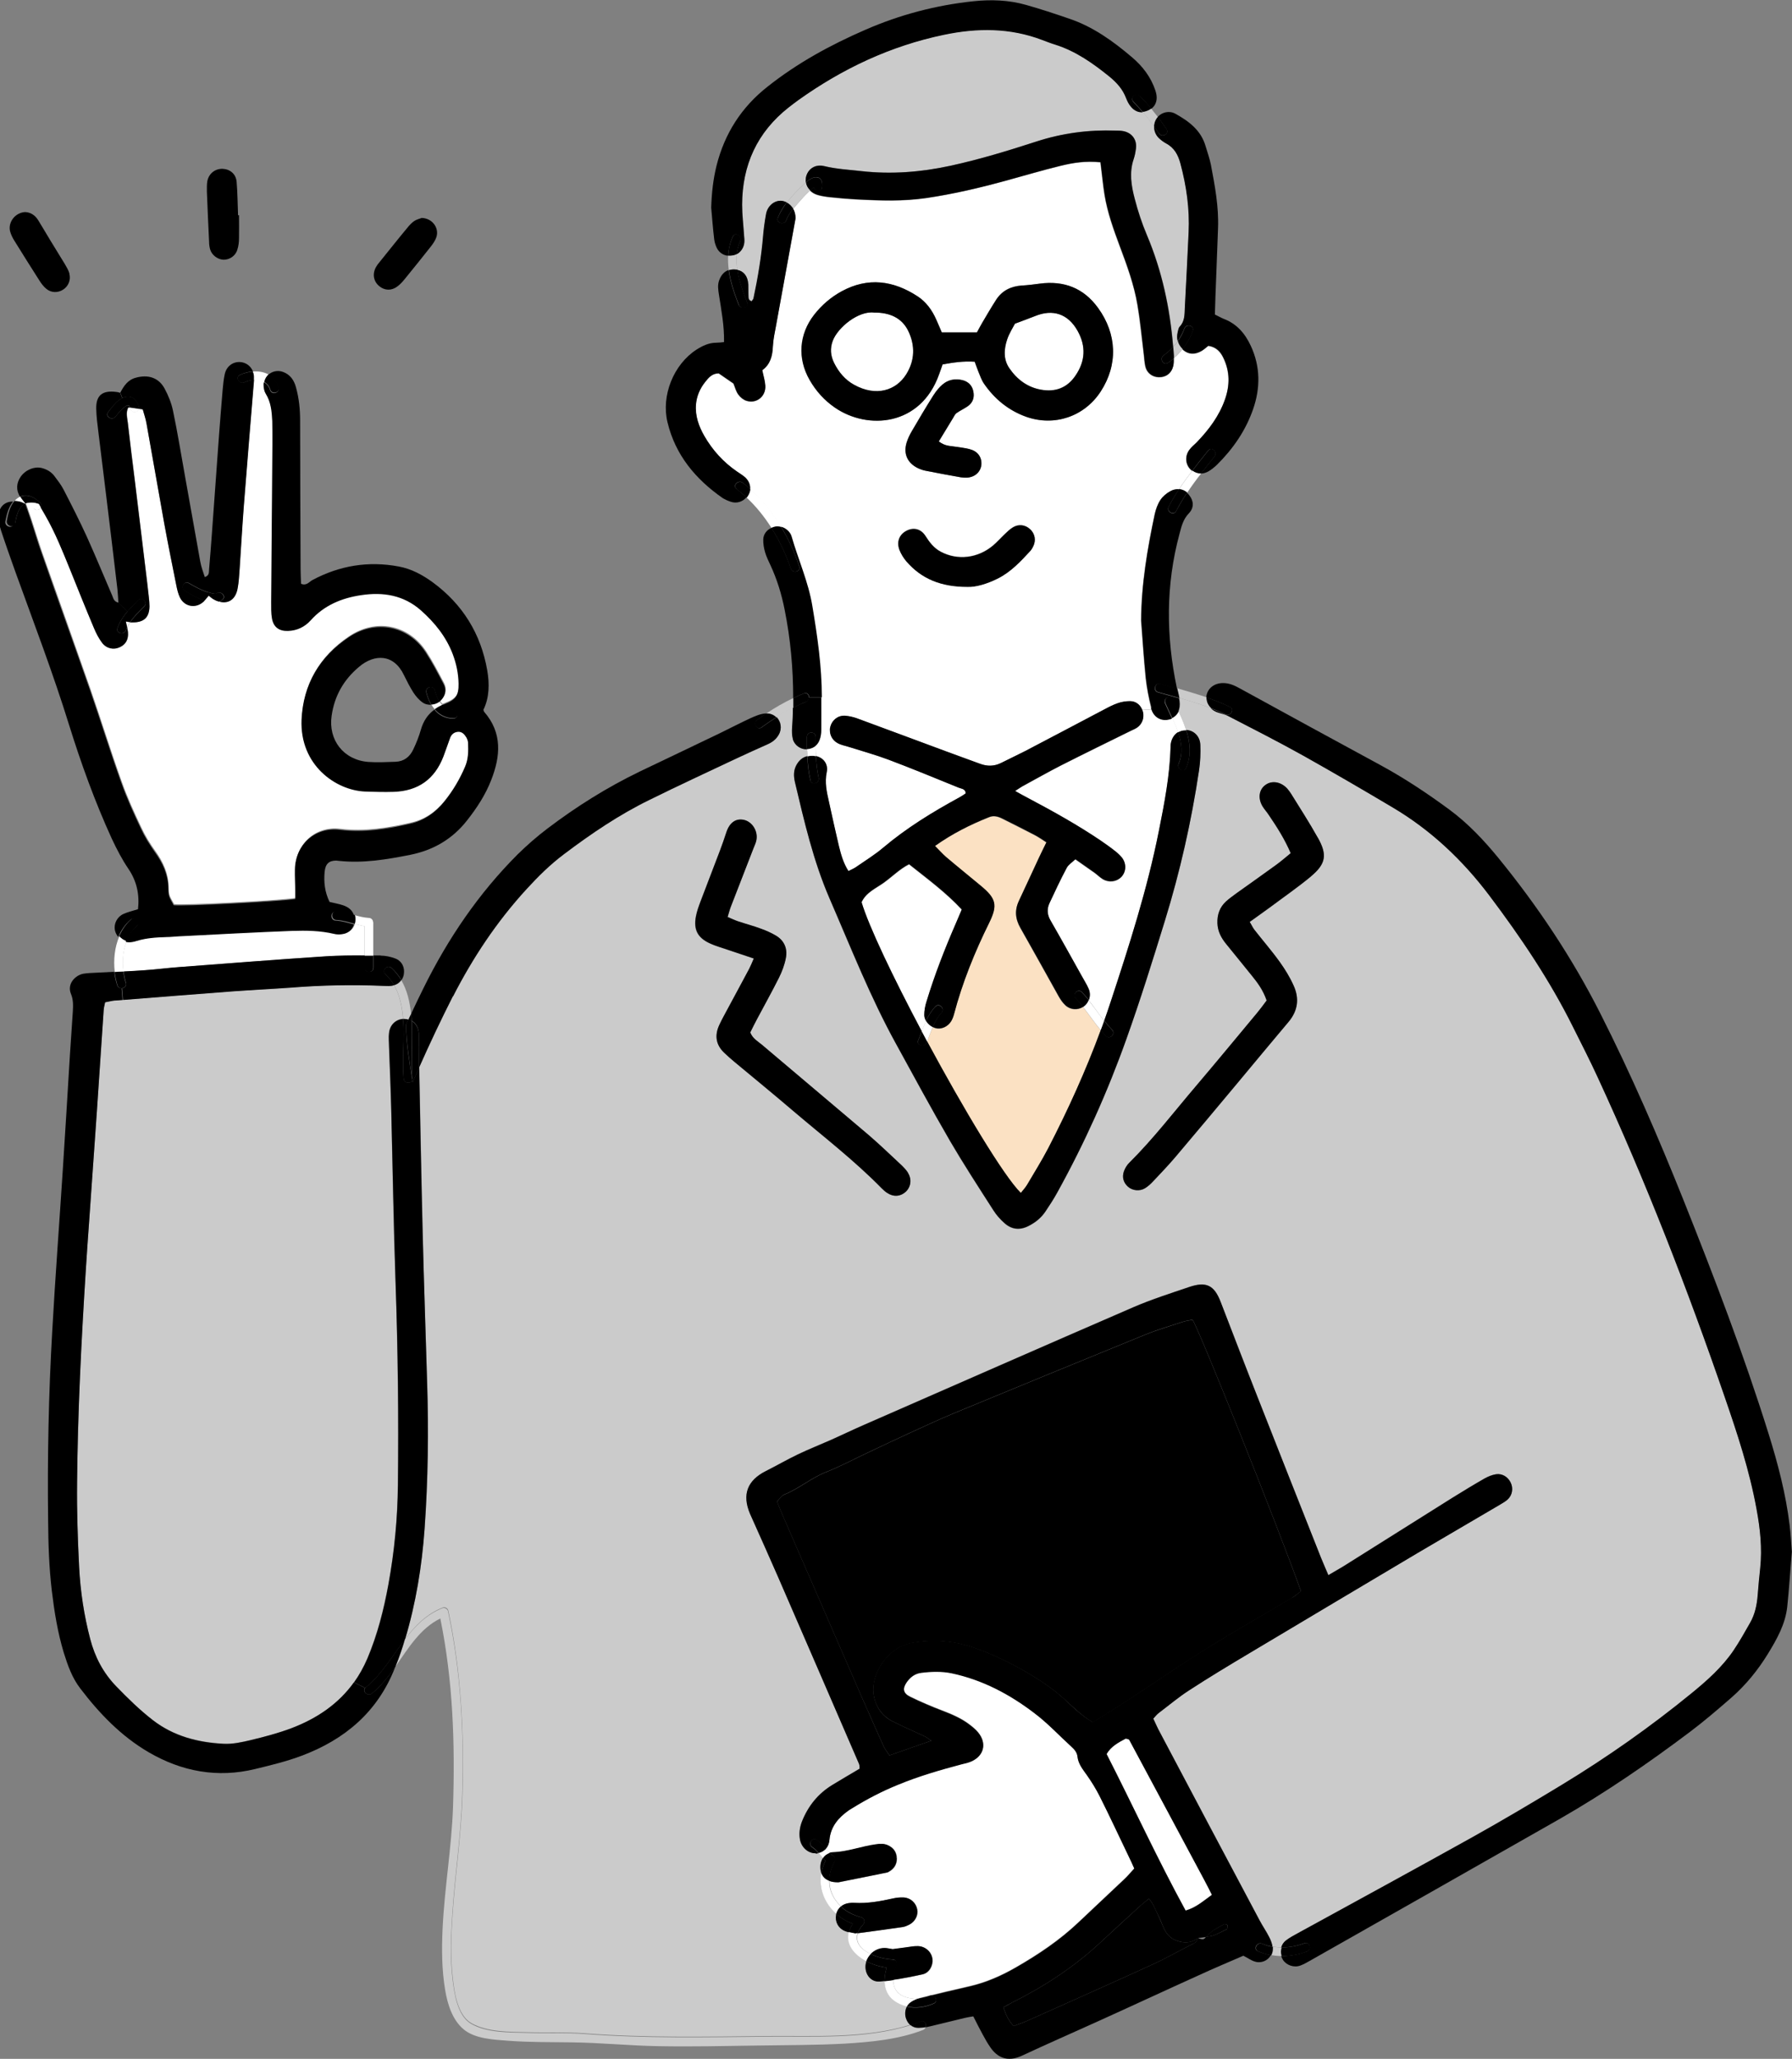
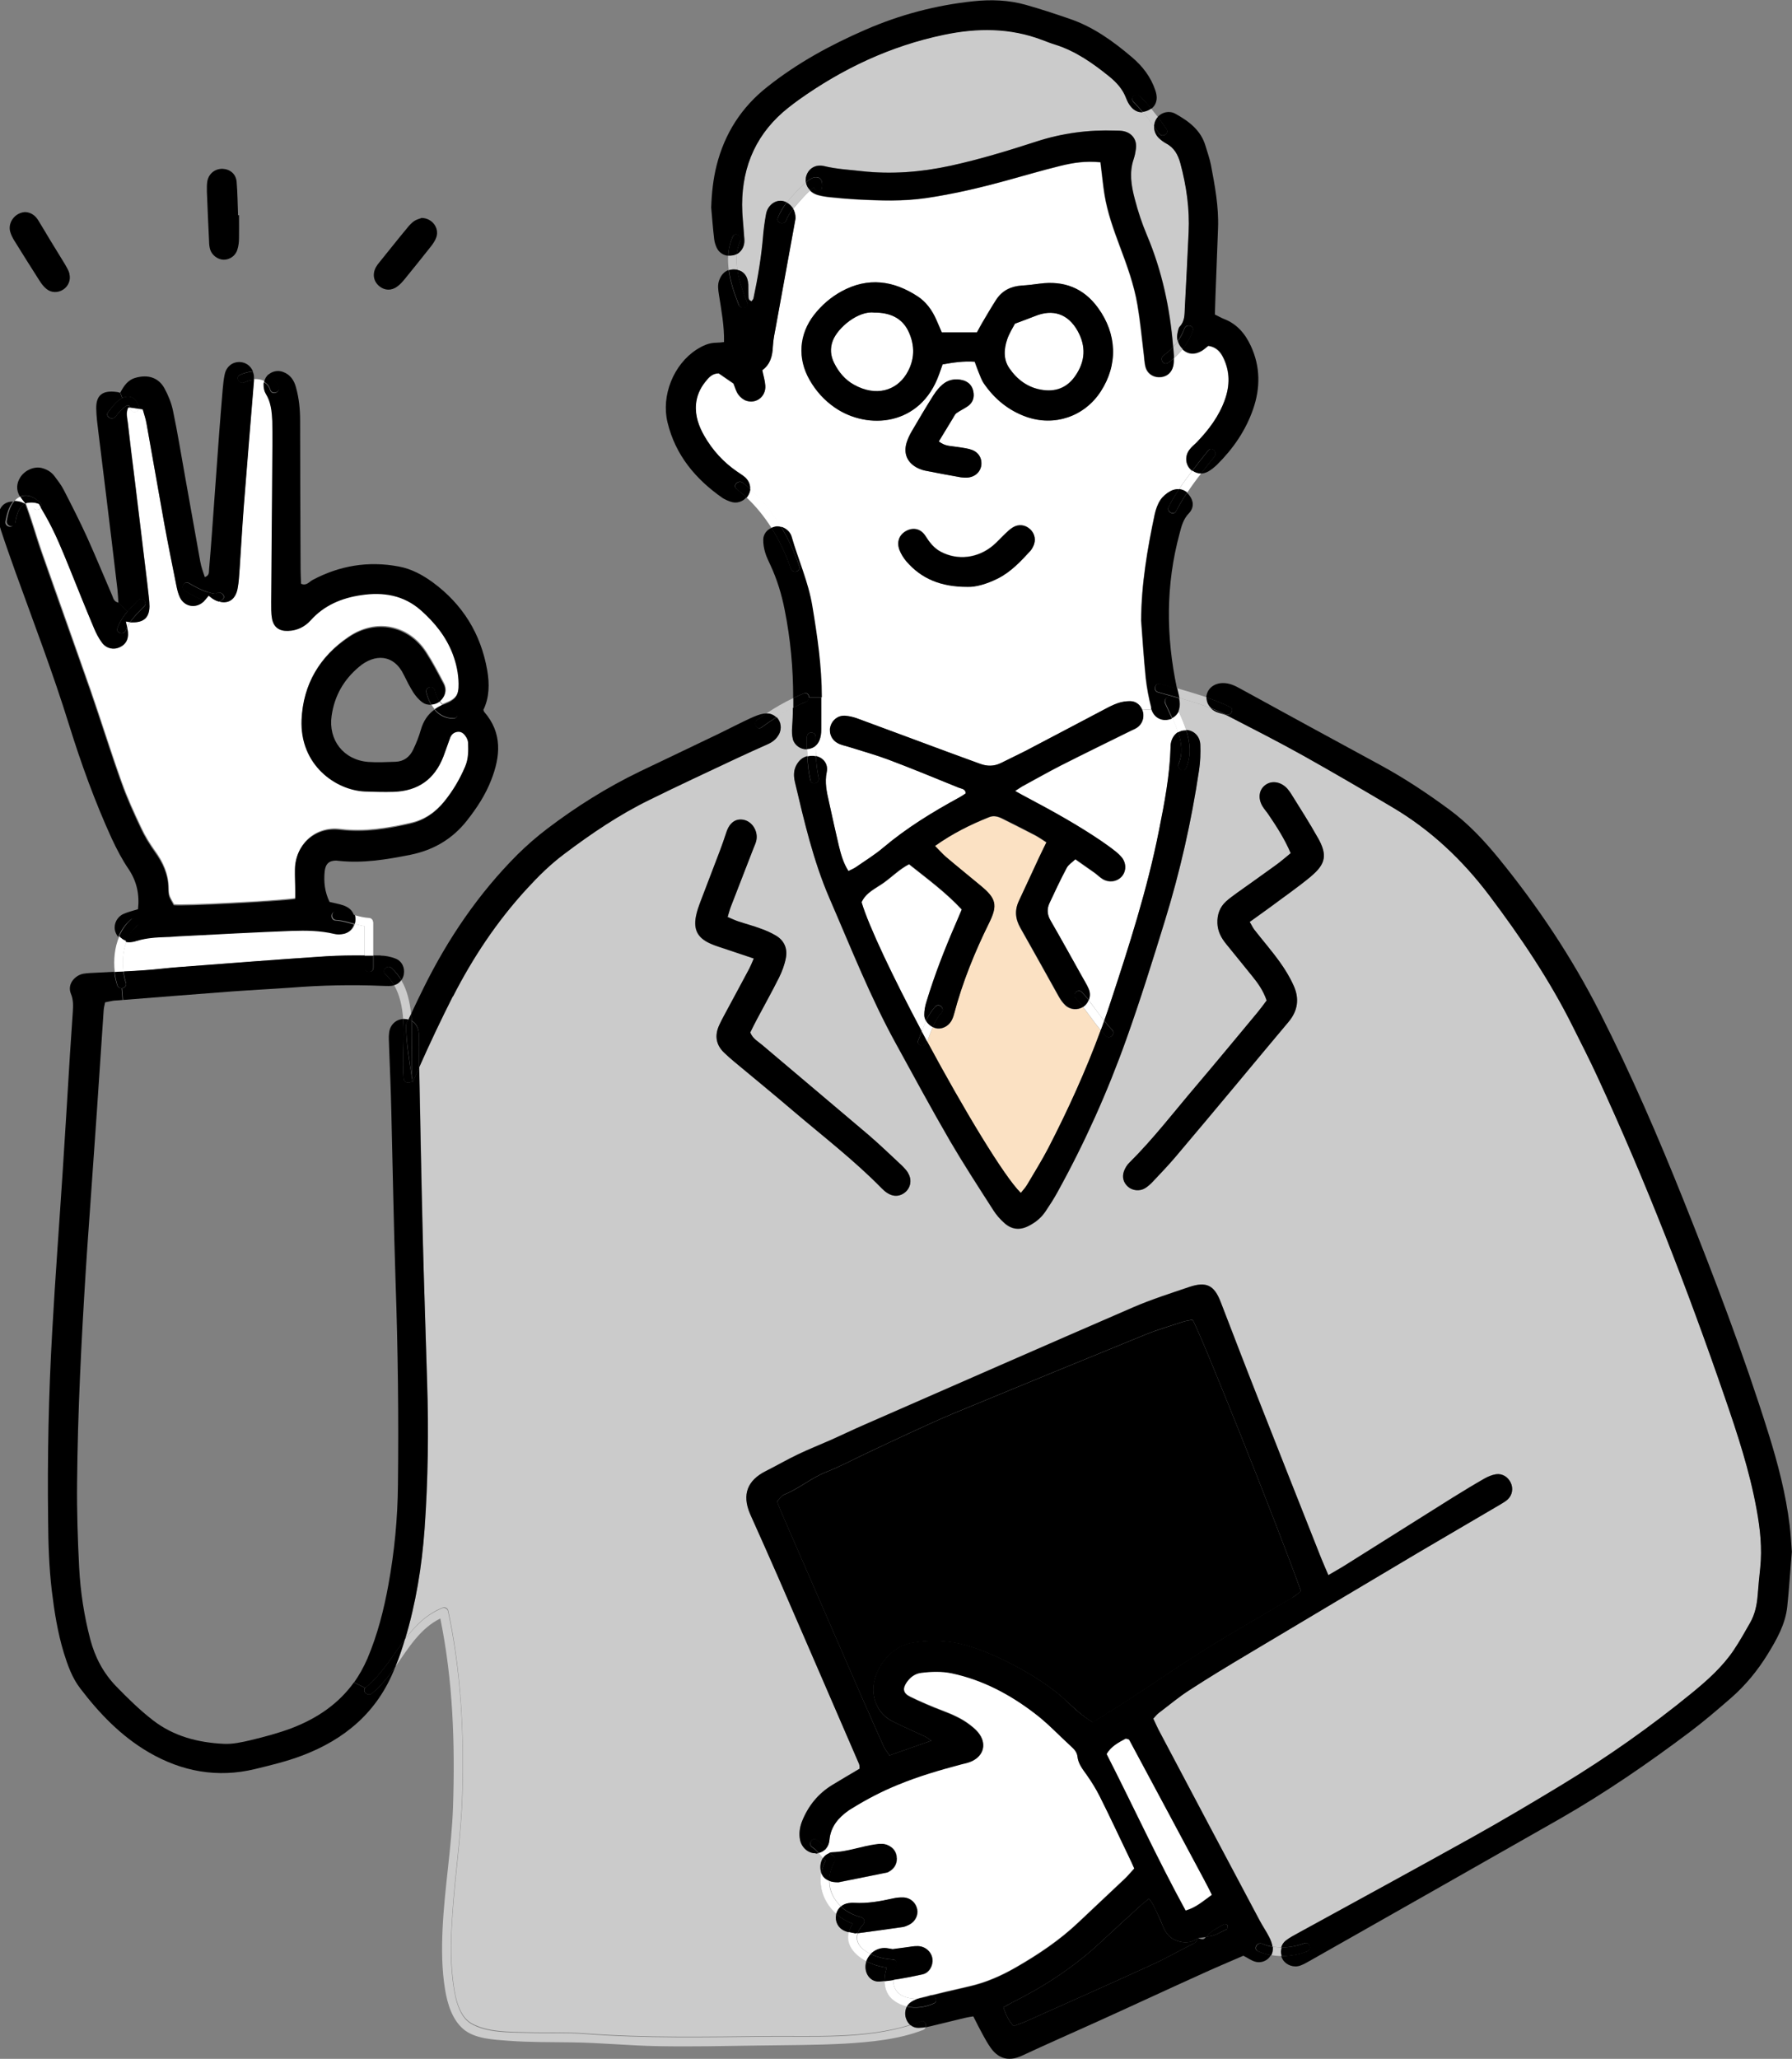
<svg xmlns="http://www.w3.org/2000/svg" id="_レイヤー_2" data-name="レイヤー 2" width="113.21" height="130" viewBox="0 0 113.21 130">
  <rect x="0" y="0" width="113.21" height="130" fill="#808080" stroke="none" />
  <defs>
    <style>
      .cls-1 {
        fill: #fff;
      }

      .cls-2 {
        fill: #fbe1c3;
      }

      .cls-3 {
        fill: #cbcbcb;
      }
    </style>
  </defs>
  <g id="top">
    <g>
      <path class="cls-2" d="m68.42,63.59c.38.48.73,1,1.12,1.47-.94,2.55-2.06,5.02-3.31,7.44-.41.79-.88,1.55-1.34,2.32-.11.18-.26.34-.4.52-1.07-1.04-3.63-5.31-5.92-9.57.12-.3.23-.61.35-.91.05.03.11.05.17.07.35.1.77-.08.99-.43.08-.13.14-.29.18-.44.53-2.01,1.31-3.93,2.23-5.79.54-1.1.43-1.52-.52-2.31-.74-.61-1.48-1.21-2.21-1.83-.24-.2-.44-.44-.7-.7,1.1-.79,2.24-1.35,3.42-1.82.29-.12.57-.04.83.09.68.35,1.37.69,2.05,1.04.25.13.48.3.74.46-.17.36-.33.68-.48.99-.42.9-.83,1.79-1.25,2.69-.28.6-.24,1.16.09,1.73.82,1.44,1.62,2.9,2.43,4.34.11.19.24.38.4.53.31.3.78.33,1.13.11Z" />
      <path d="m76.23,122.28c.28-.38.71-.56,1.1-.78.05-.03.2.03.22.08.03.06,0,.22-.05.24-.42.18-.79.47-1.28.46Z" />
      <path d="m55.44,107.77c.21.4.53.72.97.93.66.33,1.33.62,1.99.93.13.06.25.16.44.28-.93.33-1.77.62-2.65.93-.13-.2-.27-.37-.36-.56-.34-.75-.67-1.5-1-2.25l.61-.27Z" />
      <path d="m75.4,122.72c-.88.44-1.74.94-2.63,1.34-2.6,1.19-5.22,2.35-7.83,3.52-.29.13-.59.23-.9.35-.33-.34-.5-.74-.65-1.18.19-.11.35-.2.52-.29,2.03-1.01,3.92-2.24,5.59-3.79.82-.76,1.64-1.51,2.46-2.26.18-.17.38-.32.62-.52.29.32.41.68.57,1.01.11.23.21.46.31.7.17.43.42.78.88.94.48.17.93.15,1.35-.17,0,0,0,0,0,0h0c-.04.16-.12.27-.28.35Z" />
      <path d="m54.83,108.04c-.18-.42-.37-.83-.55-1.25-1.63-3.74-3.26-7.49-4.89-11.23-.1-.23-.19-.47-.3-.75.15-.15.28-.37.47-.44.92-.37,1.67-1.03,2.59-1.4.92-.36,1.79-.83,2.69-1.25.89-.42,1.79-.85,2.69-1.26.9-.41,1.79-.83,2.71-1.21,4.04-1.67,8.08-3.33,12.13-4.98.77-.31,1.57-.54,2.35-.8.2-.07.42-.09.62-.13.46.71,5.41,13.1,6.85,17.14-.18.13-.37.29-.57.42-1.81,1.08-3.64,2.11-5.43,3.23-1.65,1.03-3.25,2.13-4.88,3.2-.75.49-1.51.95-2.27,1.43-.7-.42-1.24-.96-1.8-1.47-1.5-1.39-4.63-3.06-6.62-3.5-1.01-.22-2.03-.23-3.04-.04-1.49.27-2.68,2.04-2.35,3.44.05.22.13.42.22.6l-.61.27Z" />
      <path class="cls-3" d="m47.27,17.95c-.03-.5-.28-.82-.69-.9-.05-.34-.07-.68-.03-1,.26-.14.45-.41.48-.74.01-.16-.01-.32-.02-.48-.04-.63-.12-1.27-.12-1.91,0-2.51.95-4.59,2.95-6.16.2-.16.4-.32.61-.46,2.79-1.99,5.82-3.42,9.19-4.12,2.1-.44,4.18-.44,6.22.33.27.1.54.21.81.29,1.31.4,2.4,1.18,3.44,2.03.45.37.83.79,1.04,1.35.08.2.18.41.33.57.2.22.44.34.72.32.25.29.49.6.71.91,0,.26.09.53.29.73.14.13.29.26.46.34.53.27.77.73.92,1.27.39,1.43.59,2.87.52,4.35-.07,1.59-.16,3.19-.24,4.78-.02.41,0,.83-.32,1.17-.08.08-.1.23-.13.35-.05.2-.05.39,0,.57-.09.13-.19.25-.29.36-.19-2.44-.7-4.8-1.66-7.07-.31-.73-.56-1.49-.76-2.26-.22-.83-.36-1.68-.07-2.54.07-.21.12-.43.14-.65.07-.56-.25-1-.81-1.11-.15-.03-.32-.02-.48-.03-1.71-.06-3.37.16-5,.69-1.79.58-3.59,1.13-5.43,1.53-1.86.41-3.72.55-5.61.34-.79-.09-1.59-.13-2.37-.32-.58-.14-1.05.2-1.15.73-.02.1-.02.2,0,.3-.06.05-.11.1-.16.15-.34.32-.72.7-1.04,1.12-.1-.05-.21-.08-.32-.1-.46-.05-.9.31-.99.85-.08.44-.14.88-.18,1.33-.12,1.34-.33,2.66-.61,3.97-.02.07-.09.13-.12.19-.2-.05-.19-.2-.2-.32-.02-.25,0-.51-.01-.76Z" />
      <path class="cls-3" d="m50.05,45.93c-.02.25,0,.51.05.75.1.38.5.65.87.63,0,0,.01,0,.02,0,0,.15,0,.3.02.45-.32.08-.56.29-.72.61-.16.33-.15.67-.07,1.03.59,2.48,1.16,4.97,2.18,7.33,1.34,3.1,2.58,6.25,4.22,9.22,1.12,2.04,2.23,4.09,3.4,6.11.86,1.49,1.81,2.93,2.74,4.38.19.29.43.56.68.79.44.41.95.48,1.51.21.44-.22.81-.51,1.09-.92.27-.4.53-.8.76-1.22,1.72-3.11,3.17-6.34,4.36-9.68.88-2.46,1.66-4.96,2.43-7.46.96-3.11,1.68-6.29,2.16-9.51.08-.53.11-1.08.08-1.62-.02-.54-.42-.9-.89-.92-.13-.4-.3-.8-.48-1.19.08-.18.11-.41.08-.65,0-.07-.02-.13-.03-.2.68.19,1.35.4,2,.65.1.1.23.18.38.24.23.09.49.13.72.25,1.59.82,3.18,1.63,4.74,2.5,1.89,1.06,3.77,2.15,5.63,3.26,2.42,1.44,4.43,3.33,6.12,5.57,1.99,2.63,3.82,5.35,5.29,8.31.53,1.06,1.06,2.11,1.56,3.18,3.04,6.58,5.66,13.33,8.02,20.18.8,2.32,1.57,4.66,2.01,7.08.22,1.23.36,2.46.23,3.71-.06.57-.11,1.14-.16,1.72-.05.61-.17,1.2-.48,1.74-.33.58-.66,1.17-1.03,1.72-.72,1.07-1.68,1.92-2.67,2.73-2.6,2.13-5.34,4.05-8.21,5.79-1.86,1.12-3.72,2.23-5.62,3.29-3.65,2.04-7.33,4.03-10.99,6.04-.28.15-.57.3-.82.5-.14.11-.24.27-.28.43-.19,0-.38-.02-.56-.05-.03-.21-.12-.42-.21-.61-.18-.37-.42-.71-.62-1.08-2.13-4-4.25-8.01-6.37-12.01-.12-.22-.22-.45-.33-.7.13-.14.23-.27.35-.36.63-.49,1.25-1,1.92-1.43,1.23-.8,2.49-1.56,3.75-2.31,3.56-2.13,7.13-4.25,10.7-6.37,1.73-1.03,3.47-2.03,5.2-3.05.16-.1.34-.19.47-.32.3-.28.36-.7.19-1.06-.18-.36-.54-.59-.93-.53-.25.04-.49.14-.71.26-.69.4-1.37.81-2.05,1.23-2.3,1.44-4.59,2.89-6.89,4.33-.29.18-.59.35-.94.55-.17-.41-.33-.75-.47-1.11-1.34-3.38-2.68-6.76-4.01-10.15-.78-1.99-1.55-3.99-2.32-5.98-.41-1.07-.91-1.32-2-.95-1.18.4-2.37.78-3.51,1.27-5.68,2.46-11.35,4.95-17.02,7.43-.7.31-1.39.64-2.09.95-.7.31-1.42.59-2.1.92-.69.33-1.34.71-2.02,1.05-1.17.59-1.51,1.49-1,2.69.03.06.05.12.08.18.57,1.28,1.15,2.56,1.71,3.85,1.7,3.92,3.4,7.84,5.1,11.77.03.08.03.18.04.3-.58.34-1.16.68-1.73,1.03-.9.55-1.53,1.33-1.92,2.32-.14.37-.19.74-.12,1.13.09.52.53.89,1,.86.06,0,.12-.01.18-.03.09.11.17.22.27.32-.14.2-.19.47-.15.75.01.07.03.14.05.21-.18.99.21,1.93.95,2.57,0,.02,0,.04-.01.06-.08.43.12.84.53,1.01.09.04.19.07.28.09-.2.78.34,1.43,1.1,1.83,0,.03-.02.05-.02.08-.16.62.24,1.25.86,1.2.1,0,.21-.02.31-.03,0,.48.17.93.62,1.25.24.17.51.29.79.35-.13.23-.15.53-.04.78.06.16.16.29.27.39-2.87.9-6.14.69-9.08.72-3.84.04-7.67.12-11.5-.17-1.21-.09-2.43-.03-3.63-.07-1.12-.03-2.54,0-3.55-.58-.86-.5-1.06-1.91-1.16-2.8-.16-1.34-.11-2.7-.02-4.04.17-2.55.56-5.07.63-7.63.11-3.9-.09-7.76-.9-11.58-.03-.14-.2-.24-.34-.19-1.04.41-1.75,1.15-2.38,1.98.68-2.27,1.06-4.6,1.23-6.96.22-3.09.26-6.19.16-9.29-.1-3.13-.21-6.25-.28-9.38-.08-3.49-.15-6.98-.22-10.48.67-1.51,1.38-3.01,2.13-4.49,1.25-2.46,2.77-4.73,4.64-6.77.73-.8,1.51-1.56,2.38-2.22,1.71-1.29,3.48-2.48,5.41-3.43,1.8-.88,3.63-1.73,5.44-2.59.66-.31,1.33-.61,2-.91.3-.13.55-.32.71-.61.22-.39.13-.83-.14-1.1.35-.22.7-.42,1.06-.6,0,.41-.03.83-.05,1.24Zm-3.95,14.09c.48.16.95.32,1.52.51-.13.3-.2.48-.29.65-.45.84-.91,1.68-1.36,2.53-.18.34-.37.67-.53,1.02-.31.65-.22,1.24.31,1.75.21.2.42.39.64.57,1.25,1.04,2.51,2.07,3.75,3.13,1.87,1.59,3.83,3.09,5.55,4.85.11.11.23.22.37.31.4.26.82.22,1.15-.07.34-.31.41-.8.14-1.22-.12-.19-.28-.35-.44-.5-.68-.63-1.34-1.28-2.05-1.88-2.23-1.91-4.49-3.79-6.73-5.69-.26-.22-.59-.39-.74-.78.13-.26.27-.55.42-.83.46-.87.95-1.74,1.39-2.62.2-.4.36-.83.44-1.26.11-.58-.1-1.08-.62-1.4-.3-.18-.62-.32-.95-.44-.48-.17-.97-.31-1.46-.47-.2-.07-.4-.16-.65-.27.08-.25.13-.47.21-.67.47-1.22.95-2.44,1.42-3.66.07-.18.16-.35.19-.54.1-.56-.27-1.14-.78-1.26-.52-.12-.92.16-1.12.78-.13.39-.26.79-.41,1.17-.41,1.07-.82,2.14-1.23,3.22-.11.3-.22.6-.28.91-.17.83.09,1.35.87,1.71.4.18.84.3,1.26.45Zm36.72-4.69c.94-.78,1.03-1.35.43-2.43-.53-.95-1.12-1.86-1.69-2.78-.07-.11-.14-.21-.23-.31-.39-.44-.95-.54-1.37-.25-.42.29-.51.85-.2,1.36.12.19.27.36.39.54.51.76,1.01,1.53,1.39,2.42-.33.26-.62.51-.92.74-.83.6-1.66,1.19-2.49,1.78-.23.17-.47.34-.68.53-.4.37-.56.84-.54,1.38.02.5.24.92.55,1.3.55.67,1.09,1.33,1.63,2.01.36.45.7.91.93,1.56-.21.27-.39.53-.59.77-1.29,1.55-2.57,3.1-3.87,4.63-1.39,1.63-2.69,3.33-4.21,4.84-.15.15-.28.36-.35.56-.12.36-.04.69.26.96.28.25.74.3,1.07.1.19-.12.35-.27.51-.43.48-.51.97-1.02,1.42-1.55,1.3-1.53,2.59-3.08,3.88-4.62,1.09-1.3,2.16-2.61,3.25-3.89.61-.71.71-1.49.33-2.32-.24-.52-.54-1.02-.87-1.48-.51-.7-1.07-1.35-1.6-2.03-.11-.14-.18-.31-.3-.5.46-.33.88-.62,1.28-.92.87-.65,1.76-1.27,2.6-1.96Z" />
-       <path class="cls-3" d="m24.14,62.24c.19,0,.38.02.57,0,.06,0,.13-.02.18-.04.36.62.51,1.36.57,2.13-.46.03-.83.37-.89.89-.03.28,0,.57,0,.86.05,1.34.1,2.68.14,4.02.09,3.61.14,7.22.27,10.82.15,4.28.2,8.56.15,12.84-.02,2.11-.22,4.21-.6,6.28-.3,1.6-.69,3.17-1.33,4.68-.23.55-.51,1.05-.84,1.5-.97,1.36-2.32,2.29-3.96,2.9-.83.32-1.7.54-2.57.75-.55.13-1.14.26-1.7.23-1.62-.09-3.15-.48-4.47-1.49-.84-.65-1.59-1.38-2.32-2.14-.82-.85-1.34-1.84-1.64-2.98-.39-1.49-.62-3-.7-4.53-.09-1.78-.15-3.57-.13-5.36.04-4.47.26-8.94.55-13.4.06-1.02.14-2.04.21-3.06.16-2.33.33-4.65.49-6.97.15-2.13.28-4.27.43-6.4,0-.15.06-.3.09-.49.21-.04.39-.09.58-.11.18-.02.36-.03.54-.04,2.3-.18,4.6-.37,6.91-.54,1.24-.09,2.49-.15,3.73-.24,1.91-.15,3.83-.19,5.74-.11Z" />
      <path class="cls-1" d="m76.13,118.8c.13.25.26.51.43.84-.56.4-1.01.8-1.66.99-1.76-3.23-3.29-6.55-4.99-9.88.27-.48.76-.74,1.21-.98.1.02.13.02.16.04.03.02.06.04.07.06,1.6,2.97,3.19,5.95,4.78,8.92Z" />
      <path class="cls-1" d="m52.4,117c-.08-.08-.16-.17-.24-.27.13-.14.22-.34.24-.57.08-.84.56-1.4,1.2-1.86.08-.06.16-.1.24-.15.92-.57,1.88-1.07,2.89-1.48,1.3-.53,2.65-.93,4.01-1.29.22-.06.44-.1.64-.19.79-.36.97-1.13.42-1.81-.16-.19-.36-.36-.56-.51-.51-.39-1.1-.64-1.7-.87-.68-.26-1.36-.55-2.02-.87-.47-.22-.52-.52-.24-.93.22-.33.51-.55.93-.6.64-.08,1.28-.1,1.91.03,1.94.4,3.66,1.32,5.22,2.51.84.63,1.56,1.41,2.34,2.12.19.18.36.36.39.63.05.47.34.81.6,1.18.29.42.57.85.79,1.3.63,1.26,1.22,2.53,1.83,3.79.12.26.23.52.37.8-.21.23-.39.45-.59.64-.97.92-1.96,1.84-2.93,2.76-1.19,1.13-2.54,2.03-3.96,2.85-.92.53-1.88.95-2.91,1.19-1.03.23-2.05.47-3.07.73-.08.02-.16.04-.23.07h0c-.3.02-.61-.03-.89-.15-.48-.21-.65-.6-.65-1.03.63-.09,1.25-.22,1.87-.35.43-.09.67-.57.62-.97-.06-.44-.44-.8-.92-.81-.25,0-.51.05-.76.08-.32.04-.63.08-.83.11-.25-.04-.37-.07-.5-.07-.34,0-.66.14-.89.38-.59-.28-1.02-.73-.82-1.32.98-.13,1.9-.25,2.83-.39.15-.02.31-.09.44-.16.36-.19.56-.59.49-.95-.08-.42-.43-.74-.86-.76-.22-.01-.45.01-.66.06-.81.18-1.62.33-2.45.28-.13,0-.25,0-.38.02-.18.03-.34.1-.47.21-.46-.43-.74-.99-.74-1.61.16.06.35.09.58.09.95-.19,2.01-.41,3.08-.62.03,0,.06-.02.09-.04.34-.18.52-.46.52-.85,0-.39-.2-.66-.55-.82-.24-.11-.49-.1-.75-.06-.92.12-1.78.46-2.72.5-.08,0-.16.02-.23.04Z" />
      <path class="cls-1" d="m58.23,65.14c-1.79-3.37-3.35-6.63-3.8-8.15.27-.62.9-.88,1.41-1.24.54-.39,1.01-.87,1.59-1.16,1.16.93,2.32,1.77,3.33,2.86-.13.31-.25.6-.38.89-.7,1.61-1.34,3.24-1.85,4.93-.08.27-.14.56-.14.84,0,.13.04.25.11.37-.1.22-.19.44-.27.66Z" />
      <path class="cls-1" d="m51.78,46.73c.08-.2.11-.44.11-.65h.54c0,.35.18.68.5.85.22.12.48.16.72.24.82.26,1.65.49,2.46.79,1.49.56,2.97,1.17,4.44,1.77.16.06.39.06.45.29,0,.04,0,.08-.01.09-.13.09-.26.18-.4.25-1.69.92-3.31,1.92-4.79,3.16-.53.45-1.14.82-1.71,1.22-.15.1-.31.17-.49.26-.33-.52-.47-1.05-.6-1.57-.23-.93-.43-1.86-.63-2.8-.14-.62-.28-1.22-.14-1.88.11-.51-.21-.9-.68-1.01-.01-.22-.02-.44-.02-.65.11-.09.19-.21.25-.36Z" />
      <path class="cls-1" d="m72.77,44.77c.17.53.64.77,1.13.63.06-.02.11-.04.17-.06.13.29.26.59.36.9-.25.15-.42.42-.47.76,0,.06,0,.13-.01.19-.04,1.79-.39,3.55-.74,5.3-.73,3.67-1.87,7.22-3.04,10.77-.13.4-.27.8-.41,1.2-.34-.42-.64-.88-.98-1.3.09-.21.1-.46,0-.68-.12-.29-.3-.56-.45-.84-.65-1.17-1.3-2.34-1.97-3.5-.21-.37-.24-.73-.07-1.09.35-.75.7-1.5,1.09-2.23.11-.21.34-.35.55-.55.43.31.82.58,1.21.85.18.13.34.29.53.41.39.23.86.16,1.15-.13.32-.32.35-.84.06-1.22-.11-.15-.26-.29-.41-.4-.3-.23-.61-.46-.93-.68-1.46-.98-2.99-1.84-4.54-2.66-.28-.15-.55-.3-.88-.48.19-.12.32-.21.45-.29.81-.44,1.62-.9,2.44-1.32,1.48-.75,2.97-1.47,4.46-2.21.12-.06.24-.1.34-.17.34-.22.49-.61.39-1-.01-.05-.03-.1-.05-.14l.6-.03Z" />
      <path class="cls-1" d="m57.38,20.89c.44.91.43,1.86-.13,2.74-.64,1.02-1.9,1.43-3.29.66-.57-.31-.98-.81-1.27-1.39-.22-.45-.26-.91-.08-1.39.33-.87,1.64-1.91,2.62-1.78.93,0,1.73.3,2.15,1.16Z" />
      <path class="cls-1" d="m68.07,20.87c.56.98.51,1.94-.14,2.86-.53.76-1.27,1.03-2.16.87-.86-.15-1.52-.65-2-1.35-.39-.56-.35-1.21-.14-1.83.13-.38.36-.73.49-.99.51-.19.89-.33,1.27-.48,1.13-.46,2.07-.14,2.68.92Z" />
      <path class="cls-1" d="m58.98,24.93c-.47.76-.93,1.52-1.38,2.29-.13.22-.24.45-.32.69-.23.73.03,1.33.72,1.66.14.07.3.12.45.15.75.15,1.5.28,2.25.42.12.02.25.02.38.02.51-.04.86-.36.91-.81.05-.47-.23-.86-.72-.98-.31-.08-.63-.11-.94-.16-.31-.05-.64-.03-1.02-.33.31-.51.6-1,.9-1.48.07-.11.12-.24.22-.31.23-.16.49-.28.72-.44.31-.23.41-.55.34-.93-.08-.38-.33-.62-.69-.71-.46-.11-.9-.03-1.26.28-.21.18-.4.41-.55.65Zm-6.24.81c2.09,1.43,5.41,1.16,6.57-2.08.08-.21.15-.42.23-.65.67-.12,1.33-.22,2.03-.17.08.22.15.42.23.62.11.26.2.54.36.77.67.97,1.55,1.69,2.67,2.09,1.78.63,3.67-.01,4.7-1.6,1.1-1.69,1.03-3.64-.17-5.28-.92-1.26-2.16-1.73-3.68-1.53-.38.05-.76.1-1.14.12-.68.04-1.24.31-1.61.89-.31.48-.6.98-.89,1.47-.11.19-.21.38-.33.6h-2.22c-.12-.29-.23-.55-.35-.81-.26-.6-.64-1.12-1.18-1.47-1.53-1-3.13-1.22-4.79-.32-.68.37-1.26.87-1.74,1.48-.96,1.23-1.07,2.77-.29,4.12.4.7.93,1.29,1.6,1.75Zm-.85,20.34c.01-.67,0-1.34,0-2.01v-.03c0-1.95-.28-3.86-.6-5.77-.25-1.53-.9-2.92-1.31-4.39-.02-.06-.05-.12-.08-.18-.12-.21-.34-.37-.58-.43-.53-.88-1.18-1.69-1.94-2.38.02-.25-.08-.5-.29-.71-.16-.15-.36-.26-.54-.39-.86-.59-1.54-1.34-2.06-2.24-.35-.62-.59-1.27-.53-2,.04-.53.24-.99.57-1.4.22-.27.44-.56.87-.56.3.21.62.42.93.64.1.24.16.5.31.7.12.17.32.33.51.39.64.21,1.24-.28,1.19-.96-.02-.31-.12-.62-.19-.97.52-.37.65-.9.67-1.5.02-.44.12-.89.2-1.32.4-2.2.8-4.39,1.2-6.59.01-.06.02-.13.03-.19,0-.21-.04-.42-.15-.59.17-.21.35-.41.51-.59.17-.2.36-.39.55-.57.12.12.28.22.47.28.27.08.56.12.84.15.57.06,1.15.11,1.72.14,1.43.07,2.87.12,4.3-.09,1.71-.25,3.38-.65,5.05-1.1,1.14-.31,2.27-.65,3.42-.93.8-.2,1.62-.33,2.55-.23.05.4.08.71.12,1.02.05.35.08.7.14,1.04.18,1.11.56,2.16.95,3.21.46,1.23.92,2.46,1.13,3.75.17,1.04.27,2.09.4,3.13.03.25.04.51.1.76.1.4.44.65.84.66.45.02.81-.24.91-.69.04-.16.05-.33.04-.5.2-.17.39-.37.55-.58.02.02.04.04.06.06.34.28.73.3,1.16.05.16-.09.3-.22.42-.32.52.08.78.4.96.78.4.85.4,1.73.09,2.61-.37,1.05-1.02,1.91-1.78,2.7-.15.16-.34.3-.47.48-.29.39-.25.9.07,1.23.03.04.07.07.11.09-.29.38-.58.77-.84,1.17-.18-.02-.37.02-.55.12-.24.14-.48.33-.63.56-.17.26-.28.58-.35.88-.47,2.22-.85,4.45-.86,6.73.09,1.21.17,2.42.29,3.62.07.63.19,1.26.35,1.88,0,.03.02.06.03.09l-.6.03c-.13-.32-.41-.54-.77-.54-.25,0-.51.04-.75.12-.3.1-.59.25-.87.4-1.67.87-3.33,1.76-5,2.63-.51.27-1.03.51-1.54.76-.43.21-.86.21-1.3.05-.72-.26-1.44-.52-2.16-.79-1.85-.69-3.71-1.38-5.56-2.06-.27-.1-.55-.17-.83-.19-.45-.03-.81.27-.92.69-.02.07-.03.15-.03.22h-.54Zm13.37-11.56c.21-.4.13-.83-.2-1.13-.29-.27-.71-.32-1.06-.11-.19.11-.35.27-.51.42-.26.24-.49.51-.75.73-.96.81-2.24.96-3.3.4-.44-.23-.72-.6-.98-1.01-.28-.45-.74-.54-1.17-.33-.46.23-.66.69-.47,1.21.1.26.26.51.44.73.96,1.1,2.18,1.62,3.86,1.61.52.02,1.21-.18,1.88-.51.86-.42,1.48-1.1,2.11-1.78.06-.07.11-.15.15-.24Z" />
      <path class="cls-1" d="m23.03,58.48v1.86c-.82,0-1.63,0-2.44.05-3.09.2-6.18.44-9.27.68-.73.06-1.46.15-2.19.2-.45.03-.89.06-1.34.08-.08-.64-.03-1.32.21-1.91.06.02.13.03.2.03.15,0,.32-.03.47-.08.62-.19,1.25-.24,1.89-.25.29,0,.57-.04.86-.05,2.36-.12,4.72-.25,7.08-.34.89-.03,1.79-.02,2.67.19.15.04.32.04.48.02.38-.04.67-.28.77-.62.2.05.41.11.62.14Z" />
      <path class="cls-1" d="m2.15,32.12c.15.15.35.07.43-.07.1.17.2.34.3.52.62,1.08,1.09,2.24,1.55,3.39.5,1.24,1,2.49,1.52,3.72.13.32.3.64.51.92.28.37.73.46,1.12.27.37-.17.55-.49.51-.94,0-.1-.03-.21-.05-.31.05-.11.12-.22.19-.33.05,0,.09,0,.13,0,.73.02,1.08-.3,1.09-1.01,0-.19-.02-.38-.04-.57-.06-.57-.13-1.14-.2-1.71-.23-1.87-.45-3.74-.68-5.61-.15-1.24-.31-2.47-.45-3.71-.03-.31-.13-.63.03-.96.03,0,.07,0,.11.01,0,.03.02.06.03.09.08.29.48.23.53-.02.07,0,.15.02.23.03.08.3.19.6.24.9.38,2.1.74,4.21,1.12,6.31.24,1.32.5,2.63.77,3.94.05.25.11.5.22.73.28.58.96.71,1.45.3.04-.03.08-.07.11-.11.33.11.65.16.92.05.56.16,1.02-.13,1.16-.81.08-.41.1-.82.13-1.24.09-1.31.16-2.61.26-3.92.21-2.67.43-5.35.65-8.02,0,0,0-.01,0-.02.23-.02.47.02.66.12-.01.05-.02.11-.02.16,0,.18.03.4.13.55.33.54.39,1.14.42,1.75.02.45.02.89.01,1.34-.03,3.35-.06,6.71-.08,10.06,0,.35-.01.71.05,1.05.1.56.46.81,1.02.79.58-.02,1.05-.25,1.43-.67.86-.95,1.96-1.4,3.19-1.59,1.39-.21,2.68,0,3.77.96.87.77,1.59,1.65,2.01,2.76.23.61.35,1.22.37,1.87.02.73-.16,1.01-.88,1.29-.06.02-.12.05-.17.07-.06-.06-.12-.13-.16-.21.03-.02.05-.04.08-.07.3-.3.38-.67.18-1.05-.36-.68-.71-1.36-1.13-2-1.12-1.69-3.17-2.09-4.86-.95-1.85,1.24-2.88,2.99-2.98,5.2-.13,2.88,2.17,4.46,4,4.54.61.02,1.21.04,1.82.02,1.54-.04,2.59-.79,3.14-2.23.15-.39.28-.78.42-1.17.08-.23.26-.37.5-.39.25-.02.41.16.53.35.06.1.11.24.11.36.02.51.02,1.02-.19,1.5-.34.8-.77,1.53-1.32,2.21-.56.7-1.26,1.19-2.13,1.38-1.46.34-2.94.57-4.46.39-1.55-.19-2.81.93-2.84,2.5,0,.45.01.89.02,1.34,0,.18,0,.36,0,.53-1.25.18-7.09.47-7.68.39-.3-.54-.33-.54-.34-1.07-.02-.87-.35-1.6-.85-2.29-.33-.46-.64-.96-.88-1.48-.45-.95-.89-1.91-1.24-2.9-.69-1.92-1.29-3.87-1.96-5.8-1.01-2.89-2.04-5.77-3.06-8.66-.24-.69-.45-1.39-.68-2.09-.12-.35-.24-.7-.36-1.05.19-.01.4.15.54.29Z" />
      <path d="m83.26,52.9c.6,1.07.51,1.64-.43,2.43-.83.69-1.73,1.31-2.6,1.96-.41.3-.82.59-1.28.92.12.19.19.36.3.5.53.68,1.1,1.33,1.6,2.03.33.46.64.96.87,1.48.38.82.28,1.6-.33,2.32-1.09,1.29-2.17,2.6-3.25,3.89-1.29,1.54-2.58,3.09-3.88,4.62-.45.53-.94,1.04-1.42,1.55-.15.16-.32.32-.51.43-.33.2-.79.15-1.07-.1-.29-.26-.38-.6-.26-.96.07-.2.19-.41.35-.56,1.52-1.51,2.82-3.21,4.21-4.84,1.3-1.53,2.58-3.08,3.87-4.63.2-.24.39-.5.59-.77-.22-.65-.57-1.12-.93-1.56-.54-.67-1.09-1.34-1.63-2.01-.31-.38-.53-.79-.55-1.3-.02-.54.14-1.01.54-1.38.21-.19.45-.36.68-.53.83-.59,1.66-1.18,2.49-1.78.31-.22.59-.47.92-.74-.38-.89-.87-1.66-1.39-2.42-.12-.19-.28-.35-.39-.54-.31-.52-.22-1.07.2-1.36.41-.29.98-.18,1.37.25.08.1.16.2.23.31.57.92,1.16,1.83,1.69,2.78Z" />
      <path d="m82.57,123.23c-.51.19-1.06.29-1.61.28-.05-.17-.05-.37,0-.54.5,0,1.01-.1,1.46-.27.33-.12.47.41.15.53Z" />
      <path class="cls-3" d="m80.96,122.97c-.05.18-.05.37,0,.54-.22,0-.43-.02-.64-.06.07-.13.11-.27.1-.43,0-.03,0-.07,0-.1.18.03.37.05.56.05Z" />
      <path d="m80.41,123.03c0,.16-.03.3-.1.43-.29-.05-.57-.13-.83-.25-.32-.15-.04-.62.28-.47.21.09.42.16.65.19,0,.03,0,.07,0,.1Z" />
      <path d="m77.7,44.63c.32.15.04.63-.28.47-.3-.14-.61-.27-.92-.39-.2-.19-.3-.43-.29-.68.51.18,1.01.37,1.49.6Z" />
      <path d="m77.42,45.11c.32.15.6-.32.28-.47-.48-.23-.98-.43-1.49-.6,0-.04,0-.08.01-.12.09-.48.51-.79,1.05-.79.4,0,.74.16,1.08.35,2.94,1.61,5.88,3.22,8.82,4.81,1.55.84,3.01,1.81,4.42,2.85,1.16.86,2.15,1.91,3.06,3.02,2.49,3.05,4.67,6.31,6.45,9.83,1.95,3.85,3.66,7.8,5.26,11.8,1.94,4.86,3.81,9.75,5.37,14.74.59,1.89,1.09,3.8,1.33,5.77.07.57.1,1.14.14,1.68-.1,1.19-.17,2.33-.29,3.47-.12,1.11-.66,2.06-1.23,2.99-.64,1.04-1.41,1.98-2.33,2.78-.84.73-1.69,1.46-2.58,2.13-2.63,1.98-5.34,3.84-8.2,5.48-5.27,3-10.54,5.99-15.82,8.98-.19.11-.39.22-.6.3-.41.15-.88-.02-1.1-.36-.05-.08-.08-.16-.11-.24.55,0,1.1-.1,1.61-.28.33-.12.19-.65-.15-.53-.45.17-.96.27-1.46.27.05-.17.14-.32.28-.43.25-.2.54-.34.82-.5,3.67-2.01,7.34-4.01,10.99-6.04,1.9-1.06,3.76-2.16,5.62-3.29,2.87-1.74,5.61-3.67,8.21-5.79.99-.81,1.95-1.66,2.67-2.73.37-.55.7-1.14,1.03-1.72.31-.54.43-1.13.48-1.74.04-.57.1-1.15.16-1.72.13-1.25,0-2.48-.23-3.71-.44-2.43-1.21-4.76-2.01-7.08-2.36-6.85-4.98-13.6-8.02-20.18-.49-1.07-1.03-2.12-1.56-3.18-1.47-2.96-3.31-5.68-5.29-8.31-1.7-2.25-3.7-4.14-6.12-5.57-1.87-1.11-3.74-2.2-5.63-3.26-1.56-.87-3.15-1.68-4.74-2.5-.22-.12-.48-.16-.72-.25-.15-.06-.28-.14-.38-.24.31.12.62.25.92.39Z" />
      <path d="m76.73,28.83c-.29.35-.57.71-.85,1.07-.2,0-.39-.06-.55-.18.33-.43.67-.85,1.01-1.28.22-.28.61.12.39.39Z" />
      <path class="cls-1" d="m75.88,29.9c-.31.39-.6.79-.88,1.21-.15-.13-.32-.2-.51-.22.26-.4.55-.79.84-1.17.16.12.35.19.55.18Z" />
      <path class="cls-3" d="m76.51,44.72c-.65-.25-1.33-.45-2-.65-.04-.2-.09-.4-.14-.61.62.18,1.24.36,1.85.57-.01.25.09.5.29.68Z" />
      <path d="m74.94,46.11c.25.78.34,1.59-.01,2.4-.14.32-.61.04-.47-.28.28-.64.19-1.33-.03-1.99.14-.08.3-.13.48-.13,0,0,.02,0,.03,0Z" />
      <path class="cls-1" d="m74.9,46.11c-.18,0-.34.04-.48.13-.1-.3-.23-.6-.36-.9.18-.09.31-.24.4-.42.18.39.35.79.48,1.19,0,0-.02,0-.03,0Z" />
      <path d="m74.71,22.04c-.15-.15-.26-.31-.3-.49.18-.25.32-.52.42-.8.12-.33.65-.19.53.15-.15.41-.37.8-.65,1.15Z" />
      <path class="cls-3" d="m74.12,21.91c.1-.11.2-.23.29-.36.05.18.15.35.3.49-.16.21-.35.41-.55.58,0-.05,0-.11,0-.16-.01-.18-.02-.37-.04-.55Z" />
      <path d="m73.83,31.99c.2-.38.42-.75.66-1.11.19.02.36.09.51.22-.25.37-.49.76-.69,1.16-.16.31-.64.04-.47-.28Z" />
      <path d="m74.5,44.07c-.45-.13-.89-.25-1.33-.37-.34-.1-.19-.63.15-.53.35.1.7.2,1.05.3.05.2.1.4.14.61Z" />
      <path d="m74.12,21.91c.01.18.03.37.04.55,0,.05,0,.11,0,.16-.12.1-.24.2-.37.29-.29.2-.56-.27-.28-.47.21-.15.42-.33.6-.53Z" />
      <path d="m73.63,44.39c-.14-.32.33-.6.47-.28.11.26.24.53.36.8-.08.19-.22.33-.4.42-.15-.33-.31-.65-.44-.95Z" />
      <path d="m72.74,44.68c-.16-.62-.28-1.25-.35-1.88-.12-1.2-.2-2.41-.29-3.62.01-2.29.39-4.52.86-6.73.07-.31.18-.62.35-.88.15-.23.39-.43.63-.56.18-.1.37-.14.55-.12-.24.36-.46.72-.66,1.11-.16.31.31.59.47.28.21-.4.44-.79.69-1.16.05.04.1.09.14.15.28.35.32.78-.02,1.14-.36.37-.47.82-.59,1.28-.88,3.24-.86,6.49-.17,9.76,0,.01,0,.03,0,.04-.35-.1-.7-.2-1.05-.3-.34-.1-.49.43-.15.53.44.12.88.25,1.33.37.01.07.02.13.03.2.03.24,0,.47-.08.65-.12-.27-.25-.54-.36-.8-.14-.32-.61-.04-.47.28.13.3.29.62.44.95-.05.03-.11.05-.17.06-.49.13-.96-.11-1.13-.63,0-.03-.02-.06-.03-.09Z" />
      <path d="m73.22,8.43c-.1-.15-.21-.3-.31-.45,0-.18.05-.35.16-.5.02-.04.05-.07.08-.1.19.25.37.51.55.77.2.29-.28.57-.47.28Z" />
      <path class="cls-3" d="m73.14,7.38s-.06.07-.08.1c-.1.15-.15.32-.16.5-.22-.31-.46-.62-.71-.91.07,0,.15-.02.23-.05.12-.04.22-.1.31-.16.14.17.28.35.42.53Z" />
      <path d="m73.66,9.05c-.17-.09-.32-.21-.46-.34-.2-.2-.3-.47-.29-.73.11.15.21.3.31.45.2.29.67.02.47-.28-.18-.26-.36-.52-.55-.77.27-.3.73-.41,1.11-.2.85.47,1.62,1.04,1.91,2.04.12.4.26.79.34,1.19.25,1.32.5,2.64.45,3.99-.04,1.05-.08,2.11-.12,3.16-.03.76-.06,1.53-.08,2.3.21.1.38.2.55.27.83.31,1.36.93,1.72,1.71.61,1.31.61,2.67.14,4.01-.47,1.35-1.27,2.5-2.28,3.5-.16.15-.34.3-.53.41-.16.09-.32.14-.48.14.28-.36.56-.71.85-1.07.22-.27-.17-.66-.39-.39-.34.42-.68.85-1.01,1.28-.04-.03-.08-.06-.11-.09-.32-.32-.36-.84-.07-1.23.13-.18.31-.32.47-.48.76-.79,1.41-1.65,1.78-2.7.31-.88.32-1.76-.09-2.61-.18-.39-.44-.7-.96-.78-.12.09-.26.22-.42.32-.43.25-.82.23-1.16-.05-.02-.02-.04-.04-.06-.06.28-.35.5-.74.65-1.15.12-.33-.41-.48-.53-.15-.1.28-.25.55-.42.8-.05-.17-.05-.36,0-.57.03-.12.05-.27.13-.35.32-.34.3-.75.32-1.17.08-1.59.17-3.19.24-4.78.07-1.48-.14-2.93-.52-4.35-.15-.55-.39-1-.92-1.27Z" />
      <path d="m72,6.04c.25.26.5.53.73.81-.09.07-.19.12-.31.16-.08.03-.15.04-.23.05-.19-.22-.38-.43-.58-.64-.25-.25.14-.64.39-.39Z" />
      <path d="m46.88,12.92c0,.64.08,1.27.12,1.91.01.16.04.32.02.48-.03.32-.21.6-.48.74.03-.28.1-.56.22-.83.14-.32-.33-.6-.47-.28-.17.39-.26.79-.29,1.21-.31-.03-.57-.2-.72-.5-.08-.17-.14-.36-.16-.54-.08-.66-.13-1.33-.19-2,.03-.9.12-1.78.34-2.66.51-2.02,1.57-3.68,3.21-4.97,1.89-1.5,3.98-2.64,6.19-3.6,2.18-.95,4.45-1.55,6.82-1.8,1.12-.12,2.24-.08,3.33.23.92.26,1.83.56,2.73.87,1.51.51,2.77,1.42,3.97,2.44.67.57,1.19,1.25,1.47,2.09.06.18.1.38.08.56-.03.26-.15.46-.34.6-.23-.28-.47-.55-.73-.81-.25-.25-.64.14-.39.39.2.21.4.42.58.64-.28.02-.53-.1-.72-.32-.15-.16-.25-.37-.33-.57-.21-.56-.59-.98-1.04-1.35-1.05-.85-2.14-1.62-3.44-2.03-.27-.08-.54-.19-.81-.29-2.04-.78-4.12-.77-6.22-.33-3.36.7-6.4,2.13-9.19,4.12-.21.15-.41.31-.61.46-2,1.57-2.94,3.64-2.95,6.16Z" />
      <path d="m70.25,65.03c.25.25-.14.64-.39.39-.12-.12-.22-.24-.33-.37.07-.2.15-.4.22-.6.16.2.32.39.5.58Z" />
      <path d="m69.37,19.44c1.2,1.65,1.27,3.59.17,5.28-1.03,1.58-2.91,2.22-4.7,1.6-1.12-.4-2-1.12-2.67-2.09-.16-.23-.25-.51-.36-.77-.08-.2-.15-.41-.23-.62-.71-.05-1.36.05-2.03.17-.08.23-.15.44-.23.65-1.16,3.24-4.49,3.51-6.57,2.08-.67-.46-1.2-1.05-1.6-1.75-.78-1.36-.67-2.89.29-4.12.48-.61,1.06-1.11,1.74-1.48,1.66-.9,3.26-.68,4.79.32.54.35.92.88,1.18,1.47.12.26.22.52.35.81h2.22c.12-.22.22-.41.33-.6.29-.49.58-.99.89-1.47.38-.57.93-.84,1.61-.89.38-.02.76-.07,1.14-.12,1.52-.2,2.77.27,3.68,1.53Zm-1.44,4.3c.64-.93.69-1.88.14-2.86-.6-1.06-1.55-1.38-2.68-.92-.38.15-.76.29-1.27.48-.13.25-.36.6-.49.99-.21.62-.25,1.27.14,1.83.48.7,1.14,1.2,2,1.35.89.16,1.63-.1,2.16-.87Zm-10.68-.1c.55-.88.57-1.83.13-2.74-.42-.86-1.22-1.17-2.15-1.16-.98-.13-2.29.92-2.62,1.78-.18.48-.14.94.08,1.39.29.59.7,1.08,1.27,1.39,1.39.77,2.65.36,3.29-.66Z" />
      <path class="cls-1" d="m69.54,65.05c-.39-.47-.74-.99-1.12-1.47,0,0,.02,0,.02-.01.15-.1.27-.25.33-.41.34.42.65.87.98,1.3-.07.2-.14.4-.22.6Z" />
      <path d="m68.77,63.16c-.07.17-.18.31-.33.41,0,0-.01,0-.02.01-.15-.19-.3-.37-.47-.54-.25-.25.14-.64.39-.39.15.16.3.33.44.5Z" />
      <path d="m65.06,33.4c.33.3.41.73.2,1.13-.04.08-.09.17-.15.24-.63.68-1.25,1.36-2.11,1.78-.67.33-1.36.53-1.88.51-1.68,0-2.91-.51-3.86-1.61-.18-.21-.34-.47-.44-.73-.19-.52,0-.98.47-1.21.42-.21.88-.11,1.17.33.26.41.54.78.98,1.01,1.06.56,2.34.41,3.3-.4.27-.23.5-.49.75-.73.16-.15.32-.31.51-.42.35-.21.77-.16,1.06.11Z" />
      <path d="m61.28,28.37c.49.12.76.51.72.98-.05.45-.4.78-.91.81-.13,0-.26,0-.38-.02-.75-.13-1.5-.27-2.25-.42-.15-.03-.31-.09-.45-.15-.69-.33-.96-.93-.72-1.66.08-.24.19-.47.32-.69.45-.77.9-1.54,1.38-2.29.15-.24.34-.47.55-.65.36-.31.8-.39,1.26-.28.36.09.62.33.69.71.08.38-.02.7-.34.93-.23.16-.49.28-.72.44-.1.07-.15.2-.22.31-.3.49-.59.98-.9,1.48.38.3.71.28,1.02.33.32.05.63.08.94.16Z" />
      <path d="m58.92,64.86c-.17-.08-.32-.22-.42-.39.15-.32.33-.63.59-.9.24-.26.63.13.39.39-.25.26-.41.57-.55.9Z" />
      <path class="cls-1" d="m58.92,64.86c-.13.3-.23.61-.35.91-.11-.21-.23-.42-.34-.64.08-.22.17-.45.27-.66.1.16.25.3.42.39Z" />
      <path d="m58.57,65.77s-.02.05-.03.08c-.13.32-.66.18-.53-.15.08-.19.15-.38.22-.57.11.21.23.42.34.64Z" />
      <path d="m57.97,126.21c.26-.02.52-.08.75-.19.32-.15.6.33.28.47-.53.24-1.14.33-1.71.2.05-.1.13-.19.23-.26.13-.09.29-.17.45-.23h0Z" />
      <path d="m58.48,128c-.14.02-.29.04-.43.04-.22,0-.39-.06-.53-.18.22-.07.44-.15.65-.23.24-.09.38.17.31.36Z" />
      <path d="m57.35,74.04c.27.41.2.91-.14,1.22-.33.29-.75.33-1.15.07-.13-.08-.25-.19-.37-.31-1.73-1.76-3.68-3.26-5.55-4.85-1.24-1.06-2.5-2.09-3.75-3.13-.22-.18-.44-.38-.64-.57-.53-.5-.61-1.1-.31-1.75.16-.35.35-.68.53-1.02.45-.84.91-1.68,1.36-2.53.09-.17.16-.35.29-.65-.56-.19-1.04-.35-1.52-.51-.42-.15-.86-.26-1.26-.45-.77-.35-1.03-.88-.87-1.71.06-.31.17-.62.28-.91.41-1.07.82-2.14,1.23-3.22.15-.39.28-.78.41-1.17.2-.61.6-.9,1.12-.78.51.12.88.69.78,1.26-.03.18-.12.36-.19.54-.47,1.22-.95,2.44-1.42,3.66-.08.2-.13.41-.21.67.25.1.44.2.65.27.48.16.98.29,1.46.47.33.12.65.26.95.44.52.31.73.82.62,1.4-.08.43-.24.86-.44,1.26-.44.88-.93,1.75-1.39,2.62-.15.28-.29.56-.42.83.15.39.48.56.74.78,2.24,1.9,4.49,3.79,6.73,5.69.7.6,1.37,1.25,2.05,1.88.16.15.32.32.44.5Z" />
      <path d="m56.65,117.34c0,.39-.18.66-.52.85-.03.02-.06.03-.09.04-1.06.22-2.12.43-3.08.62-.23,0-.42-.02-.58-.09,0-.39.1-.8.34-1.21.08-.13.03-.29-.1-.38-.08-.05-.16-.11-.23-.18.07-.02.15-.04.23-.04.94-.03,1.81-.38,2.72-.5.26-.04.51-.05.75.06.35.16.54.43.55.82Z" />
      <path class="cls-1" d="m55.88,125.09c.18-.02.37-.04.55-.07,0,.43.17.83.65,1.03.28.12.59.17.89.15-.16.06-.32.13-.45.23-.1.07-.17.16-.23.26-.28-.06-.55-.18-.79-.35-.45-.32-.61-.78-.62-1.25Z" />
      <path d="m55.88,125.09c0-.28.05-.57.14-.85-.44-.06-.9-.2-1.29-.4.06-.17.15-.32.28-.45.44.21.96.32,1.39.34.23,0,.32.22.24.41-.12.28-.2.59-.2.89-.18.03-.36.05-.55.07Z" />
      <path d="m56.39,123.72c-.42-.01-.95-.13-1.39-.34.23-.24.56-.39.89-.38.13,0,.25.03.5.07.2-.03.51-.07.83-.11.25-.03.51-.09.76-.08.48.01.87.37.92.81.05.4-.19.87-.62.97-.62.14-1.24.26-1.87.35,0-.29.09-.61.2-.89.08-.19-.01-.41-.24-.41Z" />
      <path d="m56.02,124.24c-.09.28-.14.57-.14.85-.1.01-.21.02-.31.03-.62.05-1.02-.58-.86-1.2,0-.03.02-.05.02-.08.39.2.84.35,1.29.4Z" />
      <path d="m54.41,121.06c.21.05.26.31.12.46-.18.19-.29.38-.35.55-.05,0-.11.02-.16.02-.12-.03-.26-.05-.4-.08.05-.17.13-.35.25-.54-.4-.15-.75-.36-1.05-.62.05-.19.15-.35.29-.47.34.32.78.55,1.29.68Z" />
      <path d="m53.97,120.15c.83.05,1.64-.1,2.45-.28.22-.05.44-.07.66-.06.44.02.78.34.86.76.07.36-.13.76-.49.95-.14.07-.29.14-.44.16-.92.13-1.85.26-2.83.39.06-.17.17-.35.35-.55.13-.15.09-.41-.12-.46-.5-.13-.95-.37-1.29-.68.13-.11.29-.18.47-.21.12-.02.25-.03.38-.02Z" />
      <path d="m52.83,120.85c.3.26.65.47,1.05.62-.12.18-.2.36-.25.54-.1-.02-.19-.05-.28-.09-.41-.18-.61-.59-.53-1.01,0-.02,0-.04.01-.06Z" />
      <path class="cls-1" d="m54.18,122.06c-.2.59.23,1.04.82,1.32-.12.13-.22.28-.28.45-.76-.4-1.3-1.05-1.1-1.83.14.03.28.05.4.08.05,0,.11-.01.16-.02Z" />
      <path d="m52.73,117.56c-.24.41-.34.82-.34,1.21-.25-.09-.42-.26-.5-.49.05-.26.13-.52.26-.79-.06-.05-.11-.11-.16-.17.1-.15.24-.27.42-.32.07.07.14.13.23.18.13.08.18.24.1.38Z" />
      <path class="cls-1" d="m51.88,118.27c.08.23.25.4.5.49,0,.62.28,1.18.74,1.61-.14.12-.25.28-.29.47-.74-.65-1.12-1.59-.95-2.57Z" />
      <path class="cls-1" d="m52.17,116.73c.08.09.15.18.24.27-.18.06-.32.17-.42.32-.09-.11-.18-.22-.27-.32.17-.04.33-.13.45-.26Z" />
      <path d="m51.6,116.16c.24.15.4.37.57.58-.12.13-.27.22-.45.26-.12-.14-.24-.27-.4-.37-.3-.19-.02-.66.28-.47Z" />
      <path d="m51.99,117.32c.05.06.1.11.16.17-.13.26-.21.52-.26.79-.02-.06-.04-.13-.05-.21-.04-.27.02-.54.15-.75Z" />
      <path d="m51.53,46.52c0-.35-.55-.35-.55,0,0,.26,0,.53,0,.79,0,0-.01,0-.02,0-.37.02-.77-.25-.87-.63-.06-.24-.07-.5-.05-.75.03-.41.05-.83.05-1.24.27-.14.54-.26.81-.37.13-.05.18-.17.18-.28h.8v.03c0,.67,0,1.34,0,2.01,0,.22-.03.45-.11.65-.06.15-.14.27-.25.36,0-.19,0-.39,0-.58Z" />
      <path d="m51.58,11.19c-.24-.02-.48.16-.67.33-.02-.1-.01-.19,0-.3.1-.53.57-.87,1.15-.73.78.19,1.58.23,2.37.32,1.89.21,3.76.06,5.61-.34,1.84-.4,3.64-.95,5.43-1.53,1.63-.53,3.29-.75,5-.69.16,0,.32,0,.48.03.56.1.89.55.81,1.11-.03.22-.07.44-.14.65-.3.86-.15,1.71.07,2.54.2.77.45,1.53.76,2.26.96,2.27,1.46,4.63,1.66,7.07-.18.2-.39.38-.6.53-.29.2-.01.68.28.47.13-.09.25-.18.37-.29,0,.17,0,.34-.04.5-.11.45-.46.7-.91.69-.4-.01-.74-.26-.84-.66-.06-.25-.07-.5-.1-.76-.13-1.05-.22-2.1-.4-3.13-.22-1.29-.67-2.53-1.13-3.75-.39-1.05-.77-2.1-.95-3.21-.06-.35-.1-.69-.14-1.04-.04-.31-.07-.63-.12-1.02-.92-.1-1.75.03-2.55.23-1.15.28-2.28.62-3.42.93-1.66.46-3.34.85-5.05,1.1-1.43.21-2.87.16-4.3.09-.57-.03-1.15-.08-1.72-.14-.28-.03-.57-.07-.84-.15-.19-.06-.35-.15-.47-.28.04-.04.08-.07.12-.11.04-.03.07-.06.11-.09.07.25.48.33.52.03.04-.28.01-.64-.35-.67Z" />
      <path d="m50.98,46.52c0-.35.55-.35.55,0,0,.19,0,.39,0,.58-.14.12-.33.2-.54.21,0-.26,0-.53,0-.79Z" />
-       <path d="m51.2,49.26c-.11-.49-.17-1-.19-1.5.05-.02.11-.02.17-.03.13-.01.26,0,.37.02.02.46.07.92.17,1.37.08.35-.45.49-.53.15Z" />
+       <path d="m51.2,49.26c-.11-.49-.17-1-.19-1.5.05-.02.11-.02.17-.03.13-.01.26,0,.37.02.02.46.07.92.17,1.37.08.35-.45.49-.53.15" />
      <path d="m51.54,117.02c-.46.02-.9-.35-1-.86-.07-.38-.02-.76.12-1.13.39-.99,1.02-1.77,1.92-2.32.57-.35,1.15-.68,1.73-1.03-.02-.12,0-.22-.04-.3-1.7-3.92-3.39-7.85-5.1-11.77-.56-1.29-1.14-2.57-1.71-3.85-.03-.06-.05-.12-.08-.18-.51-1.21-.17-2.1,1-2.69.68-.34,1.33-.72,2.02-1.05.69-.33,1.4-.61,2.1-.92.7-.31,1.39-.65,2.09-.95,5.67-2.48,11.34-4.97,17.02-7.43,1.14-.49,2.33-.87,3.51-1.27,1.09-.37,1.59-.12,2,.95.77,1.99,1.53,3.99,2.32,5.98,1.33,3.38,2.67,6.77,4.01,10.15.14.35.3.7.47,1.11.34-.2.64-.37.94-.55,2.3-1.44,4.59-2.89,6.89-4.33.68-.42,1.36-.84,2.05-1.23.22-.12.46-.22.71-.26.4-.06.76.17.93.53.17.35.11.78-.19,1.06-.14.13-.31.22-.47.32-1.73,1.02-3.47,2.03-5.2,3.05-3.57,2.12-7.13,4.24-10.7,6.37-1.26.75-2.52,1.51-3.75,2.31-.67.43-1.28.95-1.92,1.43-.12.09-.22.22-.35.36.12.25.22.48.33.7,2.12,4.01,4.24,8.01,6.37,12.01.19.37.43.71.62,1.08.1.19.18.4.21.61-.22-.04-.44-.1-.65-.19-.32-.14-.6.33-.28.47.27.12.55.2.83.25-.18.34-.6.54-1.01.41-.24-.07-.45-.23-.73-.37-.92.4-1.88.8-2.83,1.24-2.15.97-4.29,1.97-6.44,2.94-1.57.71-3.15,1.4-4.71,2.13-.94.44-1.57.1-2-.52-.18-.26-.34-.54-.49-.82-.2-.36-.38-.73-.59-1.14-.2.03-.38.06-.55.1-.71.17-1.42.35-2.14.52-.11.02-.22.05-.32.07.07-.2-.07-.46-.31-.36-.21.08-.43.16-.65.23-.12-.1-.21-.23-.27-.39-.1-.25-.08-.55.04-.78.57.13,1.18.04,1.71-.2.32-.15.04-.62-.28-.47-.24.11-.49.17-.75.19.08-.03.16-.05.23-.07,1.02-.25,2.04-.49,3.07-.73,1.04-.24,1.99-.66,2.91-1.19,1.42-.81,2.77-1.72,3.96-2.85.97-.92,1.96-1.84,2.93-2.76.2-.19.38-.42.59-.64-.13-.29-.24-.55-.37-.8-.61-1.27-1.2-2.54-1.83-3.79-.23-.45-.5-.89-.79-1.3-.26-.37-.55-.71-.6-1.18-.03-.27-.2-.46-.39-.63-.78-.71-1.5-1.49-2.34-2.12-1.56-1.19-3.28-2.1-5.22-2.51-.63-.13-1.27-.11-1.91-.03-.42.05-.7.28-.93.6-.28.41-.23.7.24.93.66.32,1.33.61,2.02.87.6.23,1.19.48,1.7.87.2.15.41.32.56.51.55.67.37,1.45-.42,1.81-.2.09-.42.14-.64.19-1.36.36-2.7.75-4.01,1.29-1.01.41-1.97.91-2.89,1.48-.08.05-.17.1-.24.15-.64.46-1.12,1.01-1.2,1.86-.02.24-.11.43-.24.57-.17-.21-.33-.43-.57-.58-.3-.19-.57.28-.28.47.16.1.28.23.4.37-.06.01-.12.02-.18.03Zm30.08-16.13c.21-.12.39-.29.57-.42-1.44-4.04-6.39-16.43-6.85-17.14-.19.04-.41.06-.62.13-.79.26-1.59.49-2.35.8-4.05,1.65-8.09,3.31-12.13,4.98-.91.38-1.81.8-2.71,1.21-.9.41-1.79.84-2.69,1.26-.89.42-1.77.89-2.69,1.25-.92.37-1.68,1.03-2.59,1.4-.18.07-.31.29-.47.44.11.28.2.52.3.75,1.63,3.74,3.26,7.49,4.89,11.23.18.42.36.83.55,1.25.33.75.66,1.5,1,2.25.09.19.23.36.36.56.88-.31,1.72-.61,2.65-.93-.19-.12-.31-.22-.44-.28-.66-.31-1.34-.6-1.99-.93-.44-.22-.76-.53-.97-.93-.1-.18-.17-.38-.22-.6-.33-1.39.86-3.17,2.35-3.44,1.01-.18,2.03-.18,3.04.04,1.99.44,5.12,2.11,6.62,3.5.55.52,1.1,1.06,1.8,1.47.76-.48,1.53-.94,2.27-1.43,1.63-1.06,3.23-2.17,4.88-3.2,1.79-1.11,3.62-2.15,5.43-3.23Zm-4.11,20.93s.08-.18.05-.24c-.03-.05-.18-.11-.22-.08-.39.22-.82.41-1.1.78-.01,0-.02,0-.04,0,0,0,0,.02-.01.03-.17.02-.33.04-.5.06,0,0,0,0,0,0-.41.33-.87.34-1.35.17-.46-.16-.71-.51-.88-.94-.09-.24-.19-.47-.31-.7-.17-.33-.28-.69-.57-1.01-.24.2-.43.35-.62.52-.82.75-1.65,1.5-2.46,2.26-1.67,1.55-3.56,2.78-5.59,3.79-.17.08-.33.18-.52.29.15.45.32.84.65,1.18.32-.12.62-.22.9-.35,2.61-1.17,5.23-2.33,7.83-3.52.9-.41,1.75-.9,2.63-1.34.16-.08.24-.19.28-.35.18.06.37.17.5-.07.01,0,.02,0,.03,0,0,0,.01-.01.02-.02.48,0,.86-.28,1.28-.46Zm-.95-2.18c-.17-.34-.29-.59-.43-.84-1.59-2.98-3.19-5.95-4.78-8.92-.01-.03-.04-.05-.07-.06-.03-.01-.06-.01-.16-.04-.45.24-.94.49-1.21.98,1.7,3.33,3.22,6.65,4.99,9.88.66-.18,1.1-.59,1.66-.99Z" />
      <path d="m51.18,12.03c-.15-.14-.24-.31-.27-.5.19-.17.42-.35.67-.33.36.02.39.39.35.67-.04.31-.45.23-.52-.03-.04.03-.08.06-.11.09-.04.03-.08.07-.12.11Z" />
      <path class="cls-1" d="m51.55,47.75c-.12-.03-.24-.03-.37-.02-.06,0-.12.02-.17.03,0-.15-.01-.3-.02-.45.22-.02.4-.09.54-.21,0,.22,0,.44.02.65Z" />
      <path d="m51,47.76c.02.5.08,1.01.19,1.5.08.34.61.2.53-.15-.1-.45-.15-.91-.17-1.37.47.1.78.5.68,1.01-.14.66,0,1.26.14,1.88.21.93.41,1.87.63,2.8.13.52.27,1.05.6,1.57.18-.09.35-.16.49-.26.58-.4,1.18-.77,1.71-1.22,1.47-1.24,3.1-2.24,4.79-3.16.14-.08.27-.16.4-.25.02-.01,0-.06.01-.09-.06-.22-.29-.22-.45-.29-1.48-.6-2.95-1.21-4.44-1.77-.8-.3-1.64-.53-2.46-.79-.24-.08-.5-.12-.72-.24-.33-.17-.51-.5-.5-.83,0-.07.01-.15.03-.22.11-.41.47-.71.92-.69.28.02.57.09.83.19,1.86.68,3.71,1.38,5.56,2.06.72.27,1.44.52,2.16.79.44.16.87.16,1.3-.05.51-.26,1.03-.5,1.54-.76,1.67-.87,3.33-1.75,5-2.63.28-.15.57-.3.87-.4.23-.08.5-.12.75-.12.36,0,.64.22.77.54.02.05.03.09.05.14.09.39-.06.78-.39,1-.11.07-.23.12-.34.17-1.49.73-2.98,1.46-4.46,2.21-.82.42-1.63.88-2.44,1.32-.14.08-.26.17-.45.29.33.18.6.34.88.48,1.55.82,3.09,1.68,4.54,2.66.32.22.63.44.93.68.15.12.29.25.41.4.29.39.26.9-.06,1.22-.29.29-.76.35-1.15.13-.19-.11-.35-.28-.53-.41-.39-.28-.78-.55-1.21-.85-.21.2-.44.34-.55.55-.39.73-.74,1.48-1.09,2.23-.17.37-.14.73.07,1.09.67,1.16,1.32,2.34,1.97,3.5.15.28.33.55.45.84.09.23.08.47,0,.68-.14-.17-.28-.34-.44-.5-.25-.25-.63.13-.39.39.17.17.32.35.47.54-.35.22-.82.19-1.13-.11-.16-.15-.29-.34-.4-.53-.81-1.45-1.61-2.9-2.43-4.34-.33-.58-.38-1.13-.09-1.73.42-.89.83-1.79,1.25-2.69.15-.32.3-.63.48-.99-.26-.17-.49-.33-.74-.46-.68-.36-1.36-.7-2.05-1.04-.26-.13-.54-.21-.83-.09-1.18.47-2.32,1.04-3.42,1.82.26.26.47.5.7.7.73.62,1.48,1.22,2.21,1.83.95.79,1.06,1.21.52,2.31-.92,1.86-1.7,3.78-2.23,5.79-.04.15-.1.31-.18.44-.21.35-.63.53-.99.43-.06-.02-.12-.04-.17-.07.14-.33.3-.64.55-.9.24-.26-.15-.65-.39-.39-.25.27-.44.58-.59.9-.07-.11-.11-.24-.11-.37,0-.28.05-.57.14-.84.51-1.68,1.15-3.32,1.85-4.93.12-.29.25-.58.38-.89-1.01-1.09-2.17-1.94-3.33-2.86-.58.29-1.05.77-1.59,1.16-.51.37-1.13.62-1.41,1.24.45,1.52,2.01,4.78,3.8,8.15-.07.19-.14.38-.22.57-.14.33.4.47.53.15.01-.03.02-.05.03-.08,2.29,4.25,4.85,8.52,5.92,9.57.14-.18.29-.33.4-.52.45-.77.93-1.53,1.34-2.32,1.25-2.42,2.37-4.89,3.31-7.44.1.13.21.25.33.37.25.25.63-.13.39-.39-.18-.18-.34-.38-.5-.58.14-.4.28-.79.41-1.2,1.17-3.55,2.31-7.1,3.04-10.77.35-1.75.69-3.51.74-5.3,0-.06,0-.13.01-.19.05-.35.23-.62.47-.76.22.67.31,1.35.03,1.99-.14.32.33.6.47.28.35-.81.26-1.61.01-2.4.47.02.86.38.89.92.02.54,0,1.09-.08,1.62-.48,3.22-1.2,6.4-2.16,9.51-.77,2.5-1.55,5-2.43,7.46-1.19,3.34-2.64,6.57-4.36,9.68-.23.42-.49.82-.76,1.22-.27.4-.64.7-1.09.92-.55.27-1.06.2-1.51-.21-.26-.23-.5-.5-.68-.79-.93-1.45-1.87-2.9-2.74-4.38-1.17-2.01-2.28-4.07-3.4-6.11-1.64-2.97-2.87-6.12-4.22-9.22-1.02-2.36-1.59-4.84-2.18-7.33-.08-.35-.1-.69.07-1.03.16-.32.39-.53.72-.61Z" />
      <path class="cls-3" d="m49.71,12.79c.32-.42.7-.8,1.04-1.12.05-.05.1-.1.16-.15.03.19.12.36.27.5-.2.18-.38.37-.55.57-.16.18-.34.38-.51.59-.1-.17-.24-.31-.41-.39Z" />
      <path d="m51.1,44.04c0,.11-.05.23-.18.28-.28.11-.55.24-.81.37,0-.2,0-.41,0-.61.22-.1.44-.2.66-.29.2-.08.33.08.33.25Z" />
      <path d="m49.14,13.77c.12-.33.33-.66.56-.98.17.09.31.23.41.39-.18.23-.35.47-.44.73-.12.33-.65.19-.53-.15Z" />
      <path class="cls-3" d="m50.1,44.69c-.36.18-.72.39-1.06.6-.16-.16-.37-.25-.63-.24.54-.36,1.11-.69,1.7-.97,0,.2,0,.41,0,.61Z" />
      <path d="m50.11,44.08c0-1.87-.17-3.74-.54-5.58-.19-.97-.48-1.92-.9-2.82-.12-.26-.25-.52-.33-.79-.08-.27-.13-.56-.12-.84.01-.32.22-.59.52-.72.51.81.92,1.68,1.23,2.58.12.33.64.19.53-.15-.3-.86-.68-1.71-1.15-2.5.23.06.45.22.58.43.03.05.06.11.08.18.42,1.47,1.06,2.87,1.31,4.39.32,1.91.6,3.83.6,5.77h-.8c0-.17-.13-.33-.33-.25-.22.09-.44.19-.66.29Z" />
      <path d="m49.34,33.26c.48.79.86,1.63,1.15,2.5.12.34-.41.48-.53.15-.31-.9-.72-1.78-1.23-2.58.06-.03.13-.05.2-.07.13-.03.27-.02.4.01Z" />
      <path class="cls-1" d="m48.73,33.32c-.44-.69-.96-1.34-1.56-1.9.03-.03.05-.07.08-.11.09-.14.14-.28.15-.43.77.68,1.41,1.49,1.94,2.38-.14-.04-.28-.05-.4-.01-.07.02-.14.04-.2.07Z" />
      <path d="m48.41,45.05c.25-.01.47.09.63.24-.32.2-.63.41-.94.64-.29.21-.56-.26-.28-.47.19-.14.39-.28.58-.41Z" />
      <path d="m46.54,30.88c-.28-.22.11-.6.39-.39.16.12.32.25.47.39-.01.15-.06.29-.15.43-.02.04-.05.07-.08.11-.2-.19-.41-.36-.63-.53Z" />
      <path d="m47.2,19.11c-.25-.63-.51-1.35-.62-2.07.41.08.66.4.69.9.01.25,0,.51.01.76,0,.12,0,.26.2.32.04-.06.11-.12.12-.19.28-1.31.5-2.63.61-3.97.04-.45.1-.89.18-1.33.09-.53.53-.89.99-.85.11.01.22.05.32.1-.24.31-.44.64-.56.98-.12.33.41.47.53.15.09-.25.26-.5.44-.73.1.17.15.38.15.59,0,.06-.02.13-.03.19-.4,2.2-.8,4.39-1.2,6.59-.08.44-.18.88-.2,1.32-.03.6-.16,1.13-.67,1.5.07.35.17.66.19.97.05.68-.55,1.16-1.19.96-.19-.06-.39-.22-.51-.39-.15-.2-.21-.46-.31-.7-.31-.21-.63-.43-.93-.64-.43,0-.65.28-.87.56-.32.41-.52.87-.57,1.4-.06.73.18,1.39.53,2,.52.9,1.2,1.65,2.06,2.24.18.13.38.24.54.39.21.21.31.46.29.71-.15-.13-.31-.26-.47-.39-.28-.21-.67.17-.39.39.22.17.43.35.63.53-.25.29-.63.41-1,.28-.18-.06-.36-.14-.52-.24-1.7-1.19-2.97-2.7-3.47-4.77-.41-1.69.38-3.66,1.84-4.6.38-.24.78-.43,1.25-.43.15,0,.3-.02.48-.04.02-1.04-.17-2.01-.32-2.98-.05-.32-.1-.63.02-.94.12-.32.32-.54.59-.63.1.75.36,1.5.63,2.19.13.32.66.18.53-.15Z" />
      <path class="cls-3" d="m46.55,16.04c-.04.33-.02.67.03,1-.03,0-.06-.01-.1-.02-.16-.02-.31,0-.44.04-.04-.31-.06-.62-.04-.93.1,0,.21,0,.33-.02.08-.02.15-.04.22-.08Z" />
      <path d="m46.68,19.25c-.27-.69-.53-1.44-.63-2.19.13-.04.28-.06.44-.04.03,0,.07,0,.1.02.11.72.37,1.44.62,2.07.13.33-.4.47-.53.15Z" />
      <path d="m46.01,16.14c.02-.41.11-.82.29-1.21.14-.32.62-.04.47.28-.12.27-.19.54-.22.83-.07.04-.14.06-.22.08-.11.02-.22.03-.33.02Z" />
      <path d="m28.65,45.35c-.52-.01-.91-.24-1.19-.57.14-.1.3-.2.48-.28.18.18.41.29.71.3.35,0,.35.56,0,.55Z" />
      <path class="cls-1" d="m27.94,44.5c-.17.08-.33.17-.48.28-.08-.09-.15-.19-.21-.3.19,0,.38-.08.52-.19.05.08.1.15.16.21Z" />
      <path d="m27.47,43.57c.07.26.16.52.3.73-.14.11-.33.18-.52.19-.14-.23-.24-.49-.31-.77-.09-.34.44-.49.53-.15Z" />
      <path d="m26.61,13.76c.69,0,1.15.63.96,1.21-.07.21-.2.4-.33.57-.55.7-1.11,1.39-1.67,2.08-.14.17-.29.34-.47.47-.37.28-.8.26-1.14-.02-.36-.3-.45-.76-.21-1.2.06-.11.14-.22.22-.31.6-.74,1.19-1.49,1.8-2.22.12-.15.26-.29.41-.39.15-.1.34-.14.44-.18Z" />
      <path d="m28.61,62.91c-.75,1.48-1.46,2.98-2.13,4.49,0-.4-.02-.81-.02-1.21,0-.32.02-.64,0-.96-.03-.36-.19-.63-.45-.78,0-.15-.02-.3-.03-.45.26-.55.52-1.1.79-1.64,1.54-3.11,3.47-5.95,5.93-8.41.59-.58,1.22-1.13,1.88-1.63,1.83-1.39,3.78-2.61,5.85-3.61,1.67-.8,3.34-1.59,5-2.39.66-.32,1.31-.66,1.98-.97.31-.14.65-.29.99-.3,0,0,.01,0,.02,0-.2.13-.39.27-.58.41-.28.21,0,.68.28.47.3-.22.62-.44.94-.64.27.27.36.72.14,1.1-.16.29-.41.48-.71.61-.67.3-1.34.6-2,.91-1.82.86-3.64,1.7-5.44,2.59-1.93.94-3.7,2.14-5.41,3.43-.87.65-1.64,1.41-2.38,2.22-1.87,2.04-3.38,4.31-4.64,6.77Z" />
      <path d="m26.05,68.1c-.1-1.1.03-2.4-.04-3.63.25.15.42.42.45.78.02.32,0,.64,0,.96,0,.4.02.81.02,1.21-.14.32-.28.63-.42.95,0-.05-.01-.1-.02-.15,0-.03.01-.06,0-.1Z" />
      <path d="m23.11,106.54s-.03.03-.04.04l-.7-.35c.32-.45.6-.95.84-1.5.64-1.51,1.04-3.08,1.33-4.68.38-2.08.58-4.17.6-6.28.05-4.28,0-8.56-.15-12.84-.12-3.61-.18-7.21-.27-10.82-.03-1.34-.09-2.68-.14-4.02,0-.29-.04-.58,0-.86.05-.51.42-.86.89-.89.09,1.28-.07,2.65.03,3.76.03.31.46.35.54.1,0,.05.01.1.02.15.14-.32.28-.63.42-.95.07,3.49.13,6.99.22,10.48.08,3.13.19,6.26.28,9.38.1,3.1.06,6.2-.16,9.29-.17,2.36-.55,4.69-1.23,6.96-.79,1.03-1.45,2.2-2.47,3.03Z" />
      <path d="m25.97,64.01c.02.15.03.3.03.45-.06-.04-.13-.07-.21-.09.06-.12.11-.24.17-.37Z" />
      <path d="m26,64.46c.07,1.24-.06,2.54.04,3.63,0,.04,0,.07,0,.1-.16-1.18-.39-2.35-.38-3.53.05-.1.09-.2.14-.3.07.02.14.05.21.09Z" />
      <path class="cls-3" d="m25.97,64.01c-.06.12-.11.24-.17.37-.08-.02-.17-.04-.27-.04-.02,0-.04,0-.06,0-.06-.77-.21-1.51-.57-2.13.19-.06.34-.17.45-.32.37.63.54,1.36.62,2.12Z" />
      <path class="cls-3" d="m27.83,102.19c-1.28.62-2.02,1.86-2.84,3.03.11-.29.23-.58.33-.88.09-.27.18-.55.26-.82.63-.83,1.34-1.57,2.38-1.98.13-.05.31.06.34.19.82,3.82,1.02,7.68.9,11.58-.07,2.56-.47,5.07-.63,7.63-.09,1.34-.14,2.7.02,4.04.11.89.3,2.29,1.16,2.8,1,.59,2.42.55,3.55.58,1.21.04,2.43-.02,3.63.07,3.84.29,7.66.21,11.5.17,2.95-.03,6.22.18,9.08-.72.14.12.32.19.53.18.14,0,.29-.02.43-.04-.02.07-.08.13-.16.16-1.56.6-3.29.76-4.94.86-1.84.1-3.68.09-5.52.12-2.09.03-4.17.08-6.26.04-1.83-.03-3.65-.22-5.48-.24-1.32-.02-2.65,0-3.97-.1-.91-.07-2.14-.11-2.87-.74-.71-.61-1-1.59-1.15-2.48-.21-1.27-.22-2.56-.16-3.84.12-2.58.57-5.13.66-7.71.13-4,0-7.96-.8-11.88Z" />
      <path d="m25.5,68.1c-.1-1.11.06-2.48-.03-3.76.02,0,.04,0,.06,0,.09,0,.18.01.27.04-.05.1-.09.2-.14.3-.02,1.18.21,2.35.38,3.53-.07.24-.51.21-.54-.1Z" />
      <path d="m24.34,61.51c-.26-.24.13-.63.39-.39.25.23.45.49.62.77-.11.15-.26.26-.45.32-.15-.25-.33-.49-.55-.7Z" />
      <path d="m24.99,105.22c-.44.63-.91,1.24-1.49,1.71-.26.21-.62-.12-.43-.35.01-.01.03-.03.04-.04,1.02-.83,1.68-2,2.47-3.03-.08.28-.17.55-.26.82-.1.3-.21.59-.33.88Z" />
      <path d="m24.04,60.34c.31,0,.64.07.93.18.42.16.62.57.54,1.01-.02.13-.08.26-.15.36-.16-.28-.37-.54-.62-.77-.26-.24-.65.15-.39.39.22.21.41.44.55.7-.06.02-.12.03-.18.04-.19.02-.38,0-.57,0-1.92-.08-3.83-.04-5.74.11-1.24.09-2.49.15-3.73.24-2.3.17-4.6.36-6.91.54l-.06-.74c.16-.01.3-.14.25-.34-.07-.23-.12-.47-.15-.72.45-.02.89-.05,1.34-.08.73-.05,1.46-.15,2.19-.2,3.09-.23,6.18-.48,9.27-.68.81-.05,1.63-.06,2.44-.05v.77c0,.35.55.35.55,0v-.77c.15,0,.3,0,.46,0Z" />
      <path d="m23.58,60.34v.77c0,.35-.55.35-.55,0v-.77c.18,0,.37,0,.55,0Z" />
      <path class="cls-1" d="m23.58,58.23v2.11c-.18,0-.37,0-.55,0v-1.86c-.21-.03-.41-.08-.62-.14.04-.12.05-.24.04-.38,0-.06-.02-.12-.03-.17.29.08.58.15.88.17.15,0,.27.12.27.27Z" />
      <path d="m21.25,57.54c.4.02.79.14,1.17.24.02.05.02.11.03.17.01.13,0,.26-.04.38-.38-.1-.76-.22-1.16-.24-.35-.02-.35-.57,0-.55Z" />
      <path d="m17.61,24.45c.1.34-.43.48-.53.15-.07-.23-.21-.39-.39-.49.04-.19.13-.35.27-.47.29.16.53.42.65.81Z" />
-       <path class="cls-1" d="m16.96,23.64c-.13.12-.23.28-.27.47-.19-.11-.42-.14-.66-.12,0-.09,0-.18,0-.27-.01-.09-.03-.18-.07-.26.35-.03.7.02.99.18Z" />
      <path d="m16.04,23.72c.01.09,0,.18,0,.27-.21.02-.43.07-.61.16-.32.15-.6-.32-.28-.47.25-.12.54-.19.82-.22.03.08.06.17.07.26Z" />
      <path d="m15.1,13.59c0,.48.01.96,0,1.44,0,.25-.03.51-.11.75-.12.39-.5.63-.88.62-.37-.02-.74-.3-.84-.67-.04-.15-.06-.31-.06-.47-.05-1.05-.1-2.1-.14-3.16,0-.22-.01-.45.03-.67.1-.48.49-.78.96-.77.47.02.85.32.89.83.06.7.06,1.4.09,2.1h.05Z" />
      <path class="cls-1" d="m13.5,37.84c.12.07.23.12.34.15-.27.1-.6.05-.92-.05.09-.1.17-.21.27-.32.11.08.2.17.31.23Z" />
      <path d="m13.1,37.38c.1.03.48.16.55.1.27-.22.66.17.39.39-.06.05-.13.09-.21.12-.11-.03-.23-.08-.34-.15-.11-.06-.2-.15-.31-.23-.1.11-.18.23-.27.32-.48-.16-.96-.46-1.26-.63-.3-.18-.03-.65.28-.47.37.22.76.43,1.17.56Z" />
      <path class="cls-1" d="m8.22,25.74c.18.02.36.05.56.08-.05.24-.45.31-.53.02,0-.03-.02-.06-.03-.09Z" />
      <path d="m7.53,59.12c.18-.41.43-.79.78-1.09.27-.23.65.15.39.39-.32.28-.55.62-.7,1.01-.18-.05-.35-.16-.47-.31Z" />
      <path d="m7.48,38.06l.58.54c-.27.32-.5.66-.64,1.06-.12.33.41.47.53.15.02-.07.05-.13.08-.2.02.11.04.21.05.31.04.45-.14.77-.51.94-.38.18-.83.1-1.12-.27-.21-.28-.37-.59-.51-.92-.52-1.23-1.02-2.48-1.52-3.72-.47-1.15-.93-2.31-1.55-3.39-.1-.18-.2-.35-.3-.52.06-.09.06-.22-.05-.31-.35-.34-.79-.57-1.26-.37-.25-.42-.23-.84.04-1.25.3-.44.87-.67,1.33-.56.32.08.6.24.8.5.21.28.43.56.59.87.51.99,1.02,1.99,1.48,3,.55,1.22,1.06,2.46,1.59,3.69.07.17.1.37.38.44Z" />
      <path class="cls-1" d="m8.22,39.28c-.07.11-.13.21-.19.33-.03-.11-.06-.23-.08-.36.11.01.19.03.27.04Z" />
      <path d="m6.83,26.03c-.22.28.26.55.47.28.18-.24.38-.48.63-.65.17-.12.23-.07.28.08-.04,0-.07,0-.11-.01-.17.33-.07.65-.03.96.14,1.24.29,2.47.45,3.71.23,1.87.45,3.74.68,5.61.07.57.14,1.14.2,1.71.02.19.04.38.04.57-.01.71-.36,1.02-1.09,1.01-.04,0-.09,0-.13,0,.25-.37.58-.69.89-1,.25-.25-.14-.64-.39-.39-.23.23-.45.46-.66.71l-.58-.54c-.02-.3-.03-.58-.06-.86-.24-2-.47-3.99-.72-5.99-.16-1.33-.33-2.66-.49-3.99-.06-.48-.12-.95-.13-1.43-.02-.85.39-1.18,1.28-1.06.06,0,.12.03.23.05l.13.34c-.37.18-.68.62-.91.91Z" />
      <path d="m7.95,62.06c.06.19-.09.32-.25.34-.12.01-.24-.05-.28-.19-.08-.27-.14-.55-.18-.84.18,0,.37-.02.55-.03.03.25.08.49.15.72Z" />
      <path d="m8.77,25.69c-.12-.41-.37-.7-.82-.63-.07.01-.15.04-.22.07l-.13-.34c.22-.41.46-.8.98-.94.76-.21,1.43-.02,1.81.67.24.44.44.93.54,1.42.29,1.37.51,2.76.76,4.14.32,1.79.64,3.58.96,5.37.06.34.18.66.29.99.31-.11.25-.33.27-.5.07-.76.12-1.53.18-2.29.15-2.07.3-4.14.45-6.21.07-.96.15-1.91.23-2.87.03-.32.06-.64.13-.95.11-.49.5-.78.96-.76.38.02.68.25.82.59-.28.02-.56.1-.82.22-.32.15-.04.62.28.47.18-.08.4-.14.61-.16,0,0,0,.01,0,.02-.22,2.67-.44,5.34-.65,8.02-.1,1.31-.17,2.61-.26,3.92-.03.41-.05.83-.13,1.24-.13.68-.59.97-1.16.81.07-.03.14-.07.21-.12.28-.22-.12-.61-.39-.39-.08.06-.45-.07-.55-.1-.41-.13-.8-.34-1.17-.56-.31-.18-.58.29-.28.47.3.17.78.47,1.26.63-.03.04-.07.08-.11.11-.49.41-1.17.27-1.45-.3-.11-.23-.17-.48-.22-.73-.26-1.31-.53-2.63-.77-3.94-.38-2.1-.74-4.21-1.12-6.31-.05-.31-.16-.6-.24-.9-.08-.01-.16-.02-.23-.03,0-.04,0-.08,0-.13Z" />
      <path d="m7.42,39.66c.14-.39.37-.74.64-1.06.21-.25.44-.48.66-.71.25-.25.64.14.39.39-.31.31-.64.63-.89,1-.08,0-.17-.02-.27-.04.03.13.06.25.08.36-.03.06-.06.13-.08.2-.12.33-.65.19-.53-.15Z" />
      <path d="m7.76,63.14c-.18.02-.36.03-.54.04-.18.02-.36.07-.58.11-.04.19-.08.34-.09.49-.15,2.13-.28,4.27-.43,6.4-.16,2.33-.33,4.65-.49,6.97-.07,1.02-.15,2.04-.21,3.06-.28,4.46-.51,8.93-.55,13.4-.02,1.79.04,3.58.13,5.36.08,1.53.31,3.04.7,4.53.3,1.14.82,2.13,1.64,2.98.74.76,1.48,1.49,2.32,2.14,1.32,1.02,2.85,1.41,4.47,1.49.56.03,1.15-.1,1.7-.23.87-.21,1.74-.44,2.57-.75,1.63-.62,2.99-1.55,3.96-2.9l.7.35c-.19.22.17.55.43.35.59-.47,1.05-1.08,1.49-1.71-.01.04-.03.07-.04.11-1.09,2.77-3.16,4.51-5.88,5.53-.95.36-1.95.6-2.94.84-2.38.58-4.64.16-6.73-1.06-1.73-1.01-3.11-2.44-4.32-4.03-.51-.66-.79-1.45-1.04-2.25-.39-1.29-.6-2.61-.76-3.94-.17-1.46-.22-2.93-.23-4.4-.05-3.99.03-7.98.26-11.97.19-3.41.45-6.82.67-10.23.16-2.42.3-4.84.45-7.26.06-.89.12-1.78.18-2.68.02-.38.04-.75-.12-1.13-.26-.63.28-1.18.8-1.27.13-.02.25-.03.38-.04.52-.03,1.04-.05,1.56-.08.03.29.09.57.18.84.04.15.17.2.28.19l.06.74Z" />
      <path class="cls-1" d="m7.25,61.37c-.09-.75-.01-1.56.29-2.25.12.14.29.25.47.31-.24.59-.29,1.27-.21,1.91-.18,0-.37.02-.55.03Z" />
      <path d="m6.83,26.03c.22-.29.53-.73.91-.91.07-.03.14-.06.22-.07.45-.07.7.22.82.63.01.05.02.09,0,.13-.2-.03-.38-.05-.56-.08-.05-.15-.11-.2-.28-.08-.25.17-.45.41-.63.65-.21.28-.69,0-.47-.28Z" />
      <path d="m4.38,17.28c.11.39-.06.79-.38,1-.33.22-.76.22-1.07-.04-.17-.14-.31-.32-.43-.51-.53-.83-1.06-1.67-1.58-2.51-.12-.19-.22-.39-.28-.6-.15-.58.31-1.19.94-1.23.34.01.63.19.83.51.25.4.49.82.74,1.23.31.52.64,1.03.95,1.55.11.19.23.39.29.6Z" />
      <path d="m1.6,31.8c-.11-.14-.22-.28-.32-.43,0,0,0,0,0,0,.46-.2.91.03,1.26.37.1.1.1.22.05.31-.04-.07-.08-.14-.12-.21-.3-.12-.58-.12-.86-.04Z" />
      <path class="cls-1" d="m2.46,31.84c.04.07.08.14.12.21-.08.14-.28.22-.43.07-.14-.14-.35-.3-.54-.29,0,0,0,0,0-.01,0,0,.01,0,.02,0,0,0,0,0,0,0,0,0-.01-.02-.02-.03.28-.08.56-.08.86.04Z" />
      <path d="m1.63,31.83s-.01,0-.02,0c0,0,0,0,0-.02,0,0,.02.02.02.02,0,0,0,0,0,0Z" />
      <path d="m1.6,31.8s0,0,0,0c0,0,0,0,0,0,0,0,.01.02.02.03,0,0-.02-.02-.02-.02Z" />
      <path class="cls-1" d="m1.28,31.37c.09.15.21.28.32.43,0,0,0,0,0,0,0,0,0,0,0,0,0,0,0,0,0,.02-.11-.05-.22-.1-.33-.14-.12-.03-.24-.05-.35-.05.08-.09.17-.17.28-.23.03-.01.05-.03.08-.04,0,0,0,0,0,0Z" />
      <path d="m.43,32.88c.07-.4.19-.91.49-1.25.11,0,.23.02.35.05.12.03.22.09.33.14,0,0,0,0,0,.01-.08,0-.15.04-.22.12-.27.29-.36.7-.42,1.08-.06.35-.59.2-.53-.15Z" />
      <path d="m.96,33.02c.07-.38.16-.79.42-1.08.07-.08.15-.11.22-.12.12.35.24.7.36,1.05.23.7.43,1.4.68,2.09,1.01,2.89,2.05,5.77,3.06,8.66.67,1.93,1.27,3.88,1.96,5.8.35.99.79,1.95,1.24,2.9.24.52.55,1.01.88,1.48.5.69.84,1.42.85,2.29.01.53.05.53.34,1.07.6.08,6.43-.22,7.68-.39,0-.17,0-.35,0-.53,0-.45-.03-.89-.02-1.34.03-1.57,1.29-2.7,2.84-2.5,1.52.19,2.99-.05,4.46-.39.86-.2,1.56-.68,2.13-1.38.55-.68.98-1.41,1.32-2.21.21-.49.21-.99.19-1.5,0-.12-.05-.25-.11-.36-.12-.19-.27-.37-.53-.35-.24.02-.41.16-.5.39-.14.39-.28.78-.42,1.17-.55,1.44-1.6,2.18-3.14,2.23-.61.02-1.21,0-1.82-.02-1.83-.08-4.12-1.66-4-4.54.1-2.21,1.13-3.96,2.98-5.2,1.69-1.14,3.75-.74,4.86.95.42.64.77,1.32,1.13,2,.2.38.12.75-.18,1.05-.02.02-.05.05-.08.07-.14-.21-.23-.47-.3-.73-.09-.34-.62-.2-.53.15.07.28.17.54.31.77-.19.01-.39-.03-.55-.15-.23-.16-.42-.39-.58-.63-.22-.35-.41-.72-.59-1.09-.64-1.35-1.86-1.35-2.83-.53-.98.82-1.56,1.84-1.74,3.1-.22,1.53.76,2.79,2.32,2.91.57.04,1.15.01,1.72-.01.53-.02.9-.31,1.12-.78.19-.4.36-.82.48-1.25.16-.55.44-.96.85-1.26.28.34.67.56,1.19.57.35,0,.35-.54,0-.55-.31,0-.54-.12-.71-.3.06-.03.11-.05.17-.07.72-.28.89-.56.88-1.29-.01-.64-.14-1.26-.37-1.87-.42-1.1-1.14-1.99-2.01-2.76-1.09-.96-2.38-1.17-3.77-.96-1.23.18-2.34.64-3.19,1.59-.38.42-.86.65-1.43.67-.56.02-.92-.23-1.02-.79-.06-.34-.05-.7-.05-1.05.02-3.35.06-6.71.08-10.06,0-.45,0-.89-.01-1.34-.03-.61-.08-1.21-.42-1.75-.09-.15-.13-.36-.13-.55,0-.06,0-.11.02-.16.18.1.32.25.39.49.1.34.63.19.53-.15-.12-.39-.35-.65-.65-.81.24-.22.59-.31.93-.19.47.17.71.53.83.98.19.68.26,1.38.26,2.08,0,3.13.02,6.26.03,9.39,0,.31.02.62.03.93.34.15.51-.12.71-.23,1.72-.92,3.54-1.22,5.46-.86.81.15,1.5.53,2.15,1,1.89,1.39,3.04,3.25,3.44,5.55.15.85.14,1.72-.24,2.5.02.07.03.1.05.13,1.16,1.33,1.03,2.81.44,4.31-.36.93-.9,1.75-1.52,2.54-.93,1.19-2.15,1.89-3.61,2.18-1.47.29-2.95.54-4.47.38-.06,0-.13-.02-.19-.02-.46,0-.68.21-.73.7-.06.64,0,1.27.31,1.91.27.07.59.12.88.22.33.12.58.32.67.65-.39-.1-.77-.22-1.17-.24-.35-.02-.35.53,0,.55.4.02.78.14,1.16.24-.1.34-.39.58-.77.62-.16.02-.32.02-.48-.02-.88-.21-1.78-.22-2.67-.19-2.36.09-4.72.22-7.08.34-.29.01-.57.05-.86.05-.64.02-1.28.06-1.89.25-.15.05-.31.08-.47.08-.07,0-.13-.01-.2-.03.15-.38.38-.73.7-1.01.27-.23-.12-.62-.39-.39-.35.3-.6.67-.78,1.09-.1-.12-.18-.27-.21-.43-.08-.4.14-.84.54-1.02.29-.13.6-.2.92-.3.1-.92-.07-1.75-.6-2.54-.41-.6-.75-1.26-1.06-1.92-1.06-2.32-1.93-4.72-2.69-7.16-1.01-3.26-2.23-6.45-3.39-9.66-.31-.87-.62-1.74-.91-2.62-.09-.27-.15-.56-.16-.84-.02-.62.36-1.01.92-1-.29.34-.41.85-.49,1.25-.06.35.47.49.53.15Z" />
    </g>
  </g>
</svg>